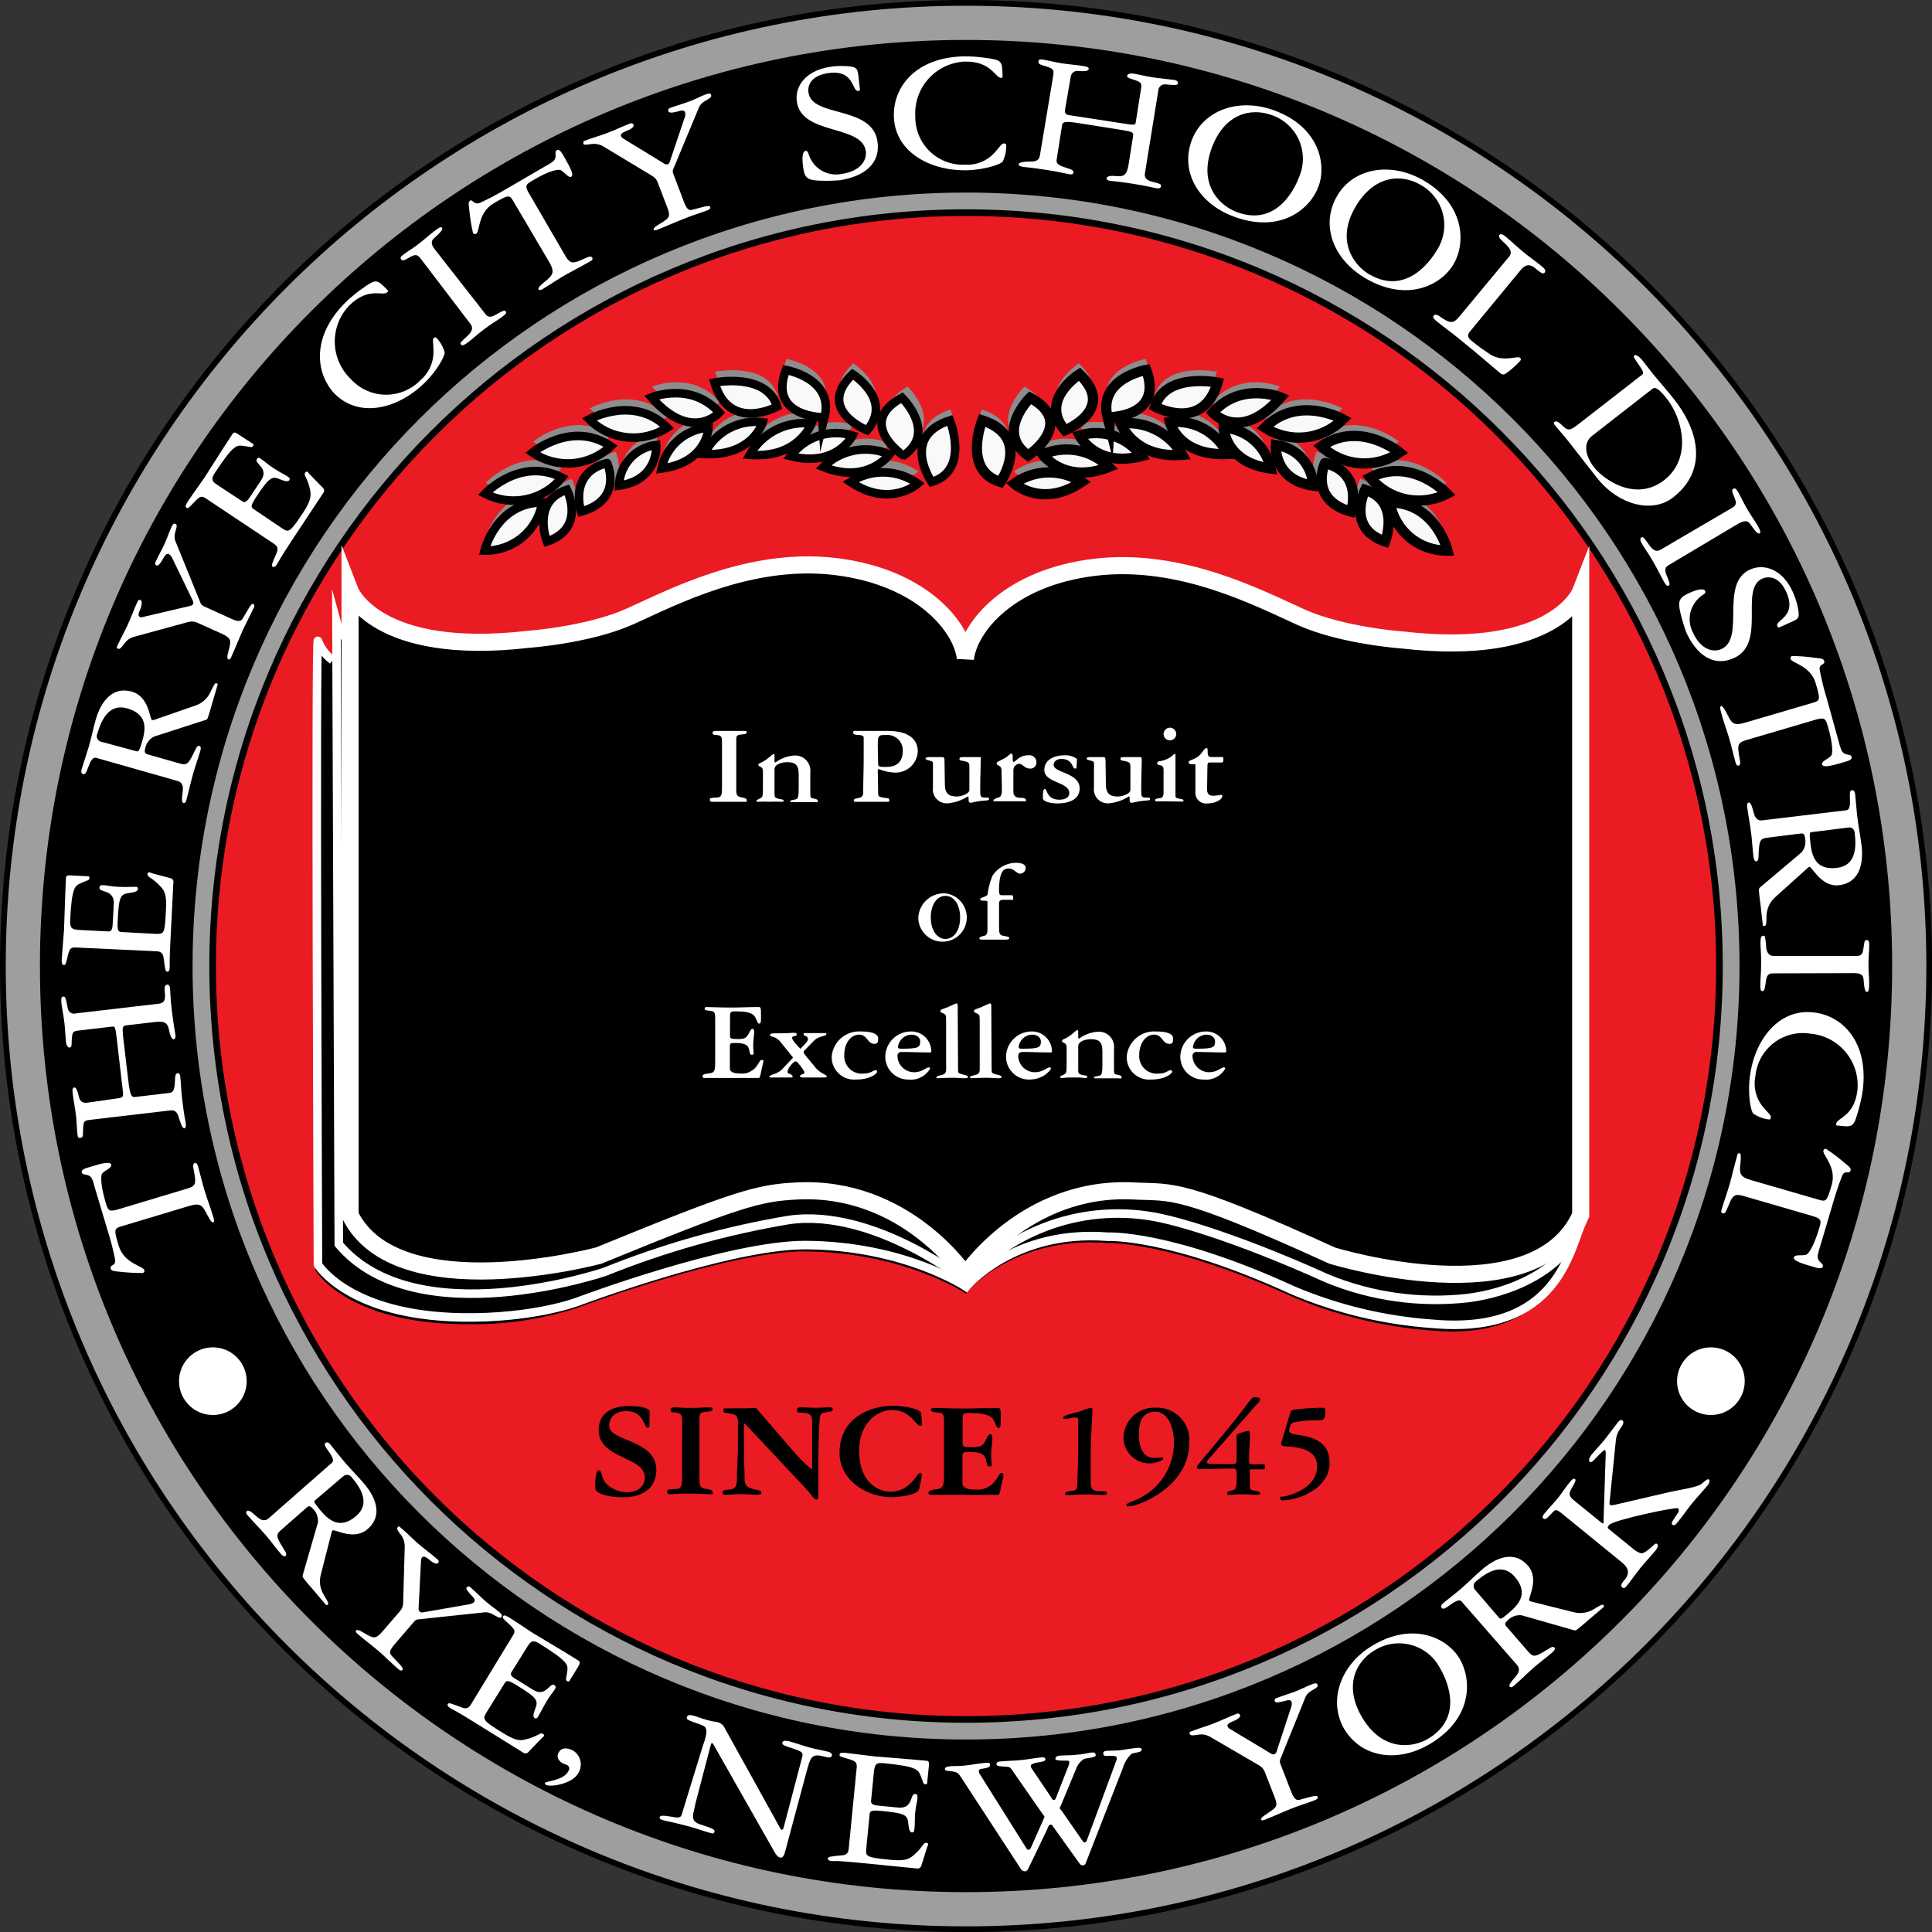
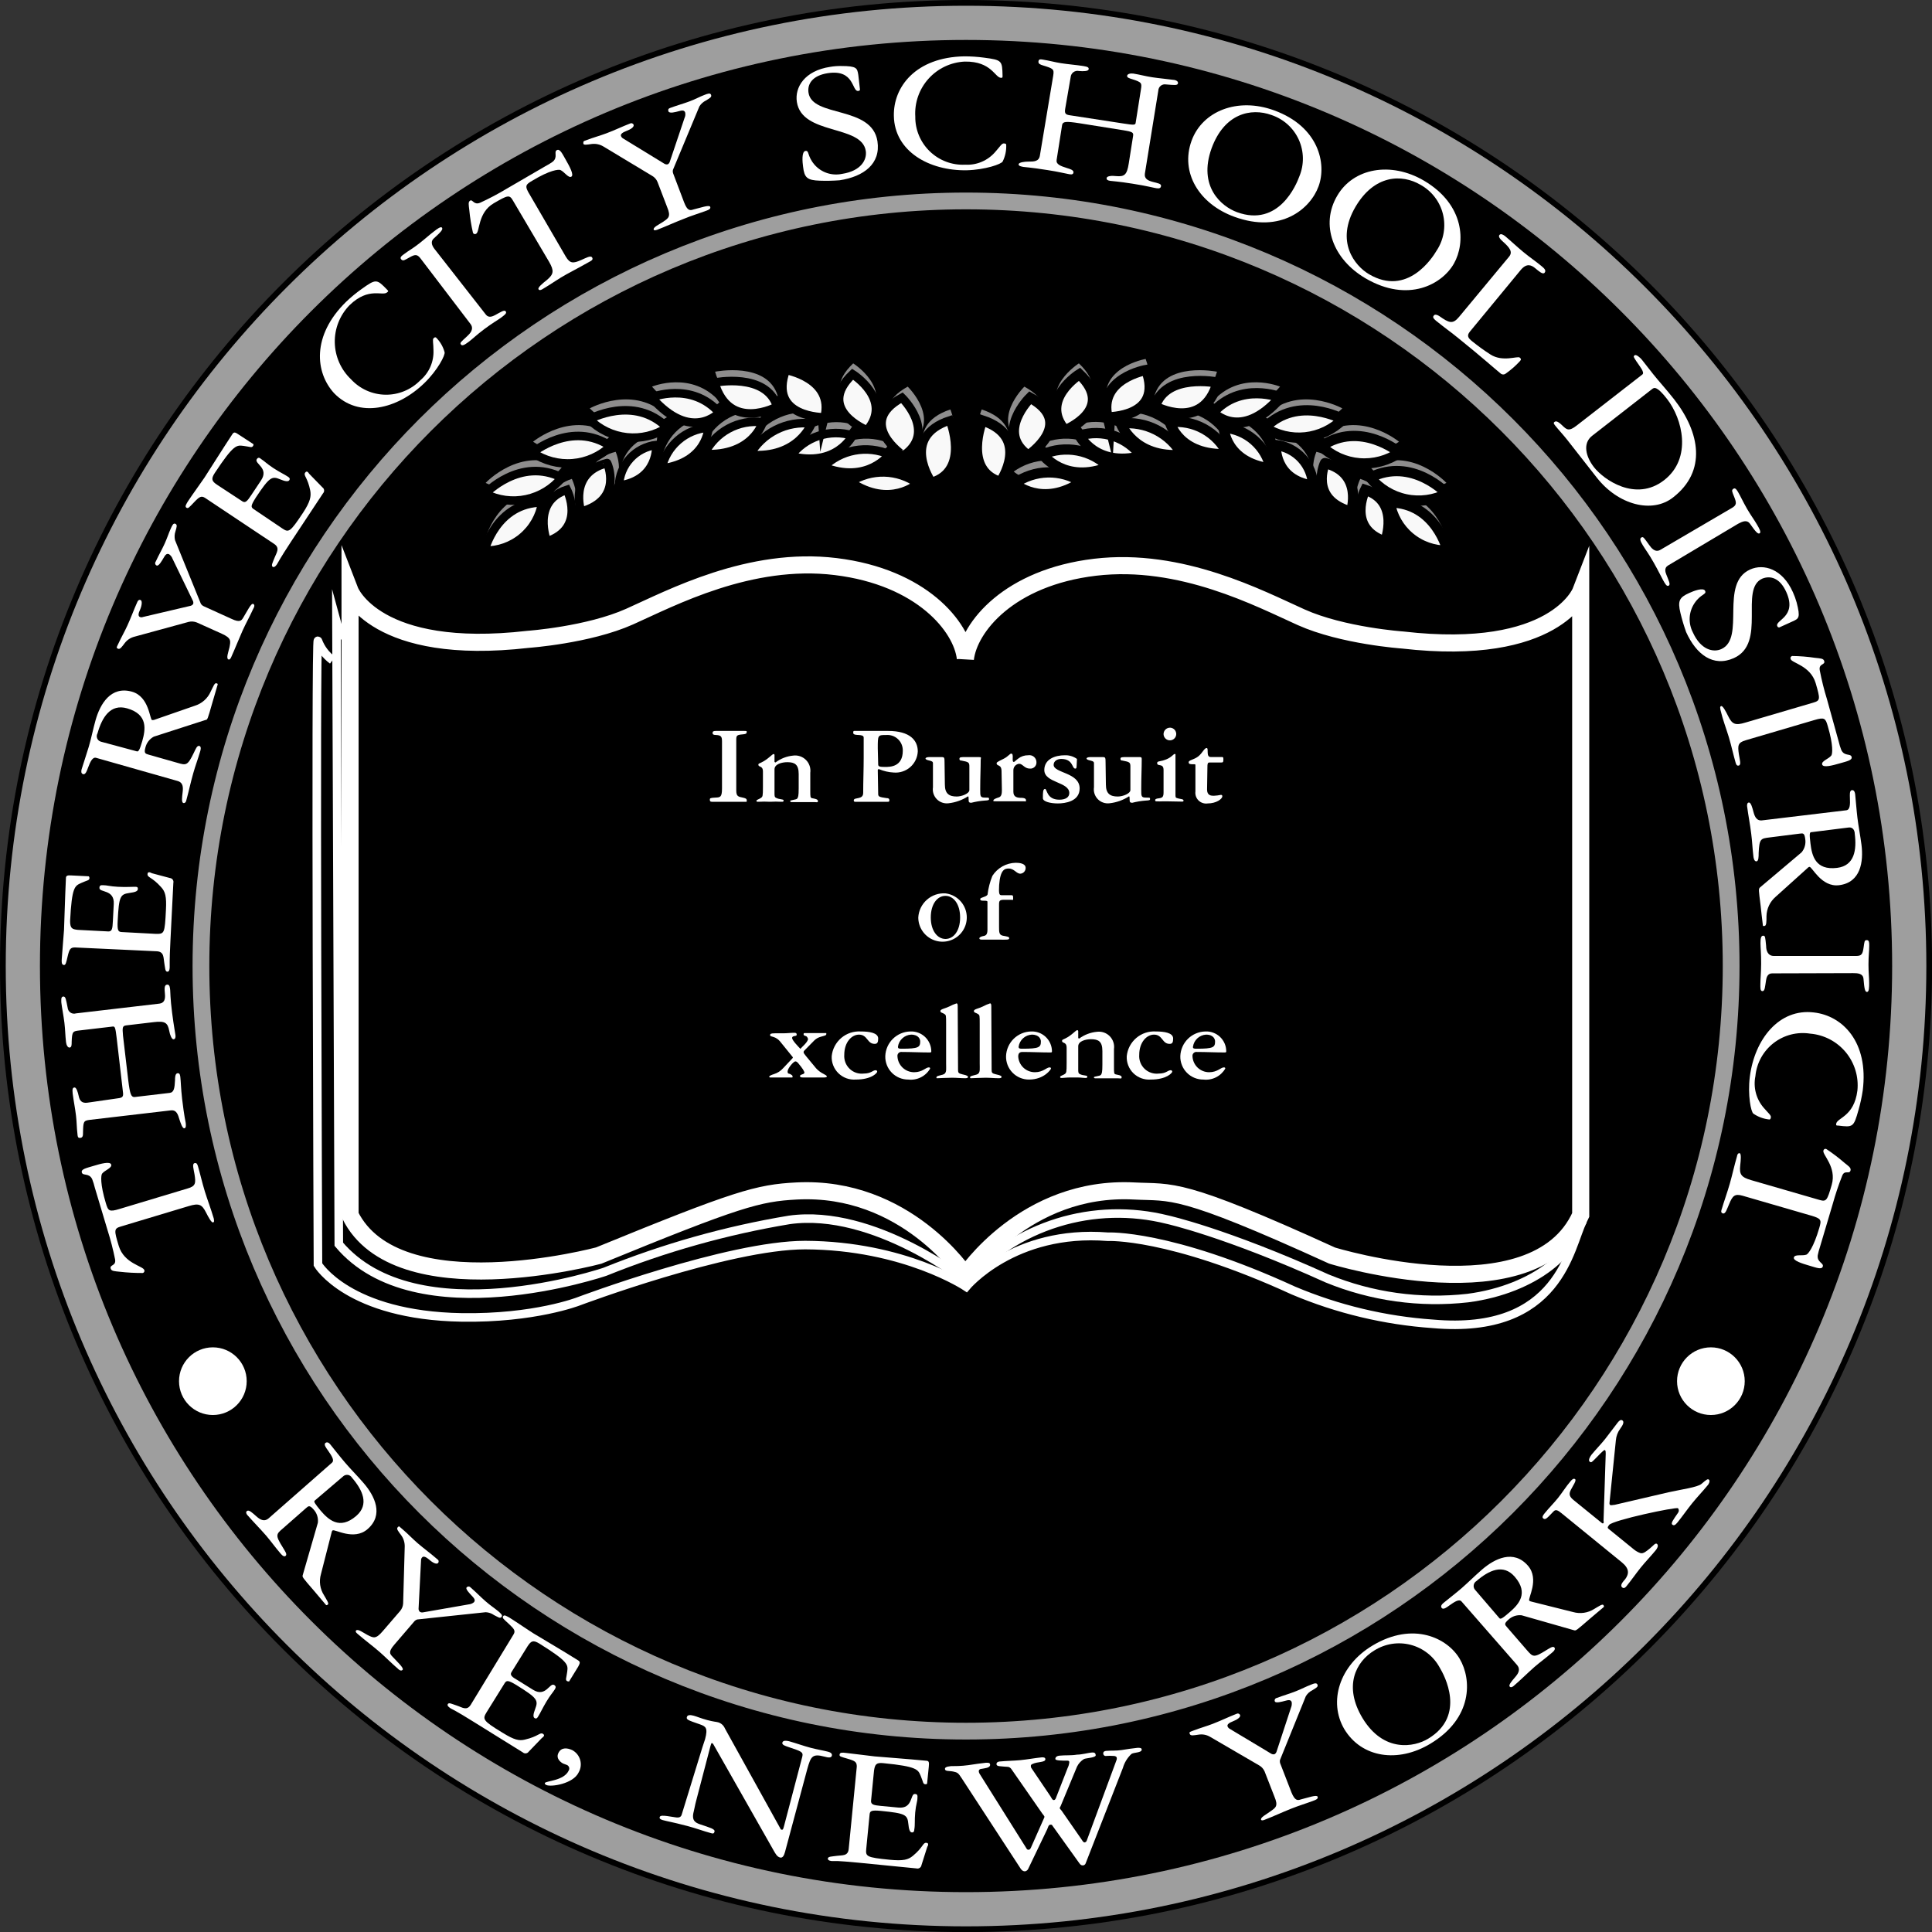
<svg xmlns="http://www.w3.org/2000/svg" width="113" height="113" viewBox="0 0 113 113" fill="none">
  <rect x="0" y="0" width="113" height="113" fill="#333333" stroke="none" />
  <g clip-path="url(#clip0_5994_24059)">
    <path d="M56.502 113.005C87.708 113.005 113.005 87.708 113.005 56.502C113.005 25.297 87.708 0 56.502 0C25.297 0 0 25.297 0 56.502C0 87.708 25.297 113.005 56.502 113.005Z" fill="black" />
    <path d="M56.502 111.669C86.97 111.669 111.669 86.97 111.669 56.502C111.669 26.035 86.97 1.336 56.502 1.336C26.035 1.336 1.336 26.035 1.336 56.502C1.336 86.97 26.035 111.669 56.502 111.669Z" stroke="#9E9E9E" stroke-width="2" stroke-miterlimit="10" />
    <path d="M19.411 85.556C19.577 85.414 19.411 85.166 19.172 84.82C19.099 84.717 18.919 84.493 19.031 84.4C19.143 84.308 19.255 84.4 19.323 84.488C19.392 84.576 19.957 85.287 20.191 85.556C20.537 85.96 20.927 86.345 21.273 86.75C21.917 87.496 22.462 88.607 21.492 89.441C20.693 90.133 19.567 89.412 19.45 89.514C19.411 89.548 19.401 89.602 19.377 89.699L18.772 92.068C18.712 92.275 18.696 92.493 18.727 92.707C18.759 92.921 18.835 93.125 18.953 93.306C19.114 93.589 19.26 93.794 19.172 93.852C19.084 93.911 19.079 93.886 19.026 93.823C18.699 93.443 18.577 93.287 18.329 92.999C17.7 92.273 17.671 92.234 17.705 92.132L18.592 89.061C18.608 88.922 18.594 88.781 18.551 88.648C18.509 88.516 18.438 88.393 18.343 88.29C18.109 88.022 18.046 88.076 17.9 88.207L16.545 89.397C16.15 89.733 16.087 89.787 16.545 90.513C16.652 90.703 16.818 90.903 16.706 91.001C16.593 91.098 16.433 90.888 16.403 90.854C16.116 90.523 15.852 90.152 15.57 89.821C15.209 89.407 14.834 89.031 14.458 88.602C14.419 88.553 14.346 88.436 14.458 88.368C14.57 88.3 14.77 88.49 14.985 88.68C15.199 88.87 15.443 89.036 15.716 88.802L19.411 85.556ZM18.407 87.769C18.339 87.827 18.407 87.93 18.748 88.349C19.197 88.87 19.855 89.509 20.834 88.666C21.61 87.998 21.21 87.15 20.581 86.423C20.557 86.383 20.525 86.348 20.486 86.321C20.448 86.294 20.404 86.276 20.358 86.267C20.312 86.259 20.265 86.26 20.219 86.271C20.173 86.281 20.131 86.302 20.093 86.331L18.407 87.769Z" fill="white" />
    <path d="M23.672 90.45C23.675 90.216 23.604 89.986 23.467 89.796C23.301 89.572 23.174 89.426 23.257 89.333C23.34 89.241 23.35 89.275 23.413 89.333L23.55 89.45C23.847 89.704 24.125 89.996 24.422 90.255C24.797 90.576 25.212 90.879 25.587 91.205C25.605 91.215 25.62 91.229 25.631 91.246C25.643 91.262 25.651 91.281 25.654 91.301C25.658 91.321 25.657 91.341 25.653 91.361C25.648 91.381 25.639 91.399 25.626 91.415C25.538 91.517 25.319 91.415 25.085 91.205C24.949 91.093 24.778 90.986 24.69 91.088C24.649 91.132 24.627 91.189 24.627 91.249L24.481 94.11C24.486 94.171 24.512 94.227 24.554 94.271C24.585 94.29 24.619 94.302 24.656 94.308C24.692 94.312 24.728 94.31 24.763 94.301L27.415 93.838C27.526 93.828 27.631 93.786 27.717 93.716C27.834 93.584 27.717 93.467 27.596 93.335C27.474 93.204 27.206 92.931 27.293 92.848C27.307 92.831 27.325 92.817 27.344 92.807C27.364 92.797 27.386 92.793 27.408 92.793C27.43 92.793 27.452 92.797 27.471 92.807C27.491 92.817 27.509 92.831 27.523 92.848C27.82 93.101 28.098 93.394 28.395 93.652C28.692 93.911 28.883 94.028 29.141 94.237C29.302 94.379 29.419 94.476 29.331 94.578C29.243 94.681 29.131 94.578 28.897 94.466C28.754 94.364 28.585 94.305 28.41 94.296L24.407 94.72C24.328 94.744 24.257 94.794 24.208 94.861L23.057 96.202C22.701 96.616 22.804 96.733 22.95 96.889C23.233 97.196 23.637 97.562 23.55 97.664C23.462 97.766 23.33 97.664 23.267 97.596C22.906 97.289 22.565 96.938 22.204 96.621C21.843 96.304 21.322 95.919 20.903 95.553C20.791 95.461 20.791 95.407 20.825 95.368C20.927 95.251 21.239 95.49 21.483 95.622C21.834 95.797 21.97 95.89 22.375 95.417L23.408 94.218C23.51 94.095 23.57 93.943 23.579 93.784L23.672 90.45Z" fill="white" />
    <path d="M30.023 95.617C30.165 95.393 30.091 95.286 29.765 94.983C29.438 94.681 29.365 94.637 29.428 94.53C29.492 94.423 29.638 94.53 29.789 94.608C30.16 94.837 30.964 95.388 31.218 95.544C31.471 95.7 32.963 96.577 33.816 97.114C33.967 97.206 33.908 97.304 33.816 97.484L33.294 98.332C33.294 98.366 33.221 98.332 33.177 98.332C33.045 98.249 33.128 98.167 33.177 97.767C33.226 97.367 33.255 97.197 31.544 96.129C31.178 95.905 31.057 95.983 30.862 96.28L29.916 97.801C29.809 97.977 29.95 98.089 30.301 98.288L31.178 98.834C31.924 99.297 32.153 98.396 32.412 98.552C32.543 98.635 32.504 98.717 32.446 98.815C32.319 99.02 32.202 99.117 31.958 99.527C31.715 99.936 31.622 100.16 31.471 100.404C31.422 100.487 31.369 100.55 31.266 100.487C31.164 100.424 31.193 100.243 31.3 99.96C31.495 99.444 31.442 99.327 30.203 98.556C29.716 98.264 29.628 98.274 29.516 98.449L28.458 100.151C28.215 100.55 28.224 100.638 29.394 101.345C30.077 101.769 30.369 101.832 30.706 101.745C31.49 101.564 31.583 101.301 31.754 101.408C31.846 101.467 31.827 101.515 31.797 101.559C31.768 101.603 31.72 101.623 31.671 101.676L30.925 102.451C30.906 102.479 30.882 102.501 30.854 102.519C30.826 102.536 30.794 102.547 30.762 102.551C30.729 102.555 30.696 102.552 30.664 102.543C30.633 102.533 30.604 102.517 30.579 102.495L27.708 100.711C27.157 100.365 26.835 100.18 26.66 100.082L26.367 99.926C26.289 99.873 26.128 99.775 26.192 99.668C26.255 99.561 26.445 99.668 26.733 99.761C27.02 99.853 27.303 100.082 27.532 99.712L30.023 95.617Z" fill="white" />
    <path d="M46.924 102.749C47.002 102.456 46.826 102.422 46.095 102.174C45.949 102.12 45.72 102.061 45.759 101.92C45.798 101.779 46.007 101.808 46.149 101.842C46.568 101.959 46.992 102.115 47.416 102.227C47.748 102.315 48.196 102.393 48.435 102.456C48.562 102.49 48.688 102.559 48.654 102.69C48.62 102.822 48.454 102.807 48.225 102.744C47.504 102.549 47.421 102.744 47.216 103.47L45.915 108.316C45.861 108.506 45.788 108.691 45.617 108.642C45.447 108.593 45.359 108.423 45.257 108.247L41.718 102.013C41.7 101.983 41.672 101.961 41.639 101.949C41.605 101.949 41.591 101.988 41.552 102.13L40.713 105.342C40.645 105.591 40.63 105.737 40.577 105.947C40.431 106.488 40.679 106.61 40.947 106.702C41.498 106.892 41.834 106.97 41.791 107.131C41.747 107.292 41.654 107.233 41.537 107.204C41.172 107.107 40.713 106.936 40.221 106.804C39.246 106.551 39.1 106.546 38.759 106.454C38.681 106.429 38.554 106.385 38.583 106.288C38.612 106.19 38.681 106.151 39.475 106.288C39.719 106.332 39.836 106.288 39.88 106.107L41.079 102.208C41.152 101.979 41.22 101.774 41.24 101.72C41.42 101.047 41.269 100.974 40.933 100.853C40.27 100.623 40.133 100.584 40.172 100.433C40.211 100.282 40.392 100.302 40.577 100.35C40.762 100.399 40.986 100.502 41.367 100.604C41.747 100.706 41.854 100.697 42.005 100.736C42.094 100.763 42.175 100.809 42.243 100.871C42.312 100.934 42.365 101.011 42.4 101.096L45.642 106.946C45.642 106.946 45.642 107.004 45.724 107.019C45.807 107.034 45.822 106.926 45.866 106.77L46.924 102.749Z" fill="white" />
    <path d="M50.112 103.329C50.112 103.061 50.024 102.997 49.595 102.871C49.166 102.744 49.083 102.739 49.108 102.612C49.132 102.485 49.283 102.505 49.459 102.524C49.897 102.568 50.858 102.7 51.155 102.729C51.452 102.758 53.178 102.885 54.177 102.983C54.353 102.983 54.343 103.114 54.324 103.329L54.226 104.304C54.226 104.348 54.172 104.362 54.129 104.357C53.972 104.357 54.007 104.231 53.851 103.87C53.695 103.509 53.67 103.319 51.662 103.124C51.238 103.08 51.174 103.212 51.121 103.558L50.945 105.342C50.945 105.547 51.101 105.586 51.516 105.625L52.539 105.722C53.412 105.81 53.227 104.898 53.514 104.928C53.665 104.928 53.67 105.035 53.66 105.147C53.66 105.386 53.573 105.527 53.529 106.01C53.485 106.492 53.529 106.722 53.475 107.009C53.475 107.102 53.446 107.185 53.329 107.175C53.212 107.165 53.158 106.99 53.129 106.687C53.075 106.142 52.973 106.059 51.525 105.917C50.97 105.864 50.882 105.917 50.862 106.122L50.667 108.121C50.619 108.584 50.667 108.637 52.032 108.774C52.832 108.852 53.114 108.774 53.388 108.55C54.007 108.038 53.972 107.765 54.177 107.784C54.28 107.784 54.289 107.848 54.285 107.901C54.28 107.955 54.241 107.989 54.221 108.062L53.895 109.091C53.889 109.123 53.878 109.154 53.86 109.182C53.842 109.21 53.818 109.233 53.791 109.251C53.763 109.269 53.732 109.281 53.7 109.286C53.667 109.291 53.634 109.289 53.602 109.281L50.239 108.949C49.59 108.886 49.224 108.862 49.025 108.852H48.688C48.596 108.852 48.406 108.823 48.42 108.701C48.435 108.579 48.644 108.589 48.947 108.545C49.249 108.501 49.6 108.574 49.639 108.145L50.112 103.329Z" fill="white" />
    <path d="M60.139 109.305C60.122 109.343 60.097 109.376 60.064 109.401C60.032 109.427 59.994 109.444 59.954 109.451C59.895 109.451 59.783 109.451 59.656 109.232L56.244 104.001C56.044 103.694 56.005 103.67 55.757 103.616C55.508 103.563 55.269 103.616 55.269 103.46C55.269 103.397 55.313 103.329 55.61 103.299C55.82 103.299 56.225 103.299 56.639 103.241C57.053 103.182 57.331 103.134 57.672 103.1C57.838 103.1 57.901 103.1 57.911 103.221C57.911 103.407 57.599 103.421 57.365 103.465C57.348 103.466 57.331 103.471 57.315 103.479C57.299 103.487 57.285 103.499 57.275 103.513C57.264 103.526 57.255 103.542 57.251 103.559C57.246 103.576 57.245 103.594 57.248 103.611C57.253 103.66 57.27 103.707 57.297 103.748L60.012 108.072C60.056 108.15 60.085 108.199 60.168 108.189C60.251 108.179 60.271 108.116 60.3 108.062L61.041 106.39C61.06 106.353 61.077 106.313 61.09 106.273C61.09 106.21 60.992 106.122 60.963 106.073L59.164 103.485C59.042 103.299 58.901 103.348 58.769 103.329C58.54 103.299 58.282 103.329 58.282 103.182C58.282 103.036 58.457 103.026 58.491 103.026C58.881 102.988 59.276 102.987 59.676 102.949C60.076 102.91 60.519 102.827 60.943 102.783C61.026 102.783 61.133 102.783 61.143 102.89C61.143 103.095 60.695 103.026 60.388 103.173C60.285 103.212 60.29 103.265 60.295 103.314C60.293 103.333 60.296 103.351 60.301 103.369C60.307 103.386 60.317 103.403 60.329 103.416L61.441 105.064C61.494 105.142 61.548 105.293 61.64 105.283C61.733 105.274 61.757 105.171 61.777 105.118L62.445 103.407C62.499 103.3 62.532 103.184 62.542 103.065C62.542 102.973 62.45 102.973 62.381 102.978C62.118 102.978 61.738 102.978 61.728 102.885C61.718 102.793 61.791 102.7 61.982 102.685C62.313 102.651 62.645 102.685 62.991 102.627C63.259 102.627 63.668 102.52 63.824 102.505C63.98 102.49 64.073 102.505 64.087 102.656C64.102 102.807 63.556 102.822 63.405 102.88C63.229 102.986 63.087 103.14 62.995 103.324L62.06 105.576C62.026 105.673 61.982 105.717 61.982 105.751C61.982 105.786 62.025 105.82 62.094 105.907L63.2 107.501C63.298 107.638 63.356 107.77 63.439 107.76C63.467 107.756 63.493 107.744 63.515 107.726C63.536 107.708 63.552 107.684 63.561 107.657L65.287 102.988C65.31 102.944 65.322 102.895 65.321 102.846C65.321 102.744 65.248 102.719 65.174 102.705C64.999 102.69 64.823 102.69 64.648 102.705C64.614 102.699 64.582 102.681 64.56 102.654C64.538 102.627 64.526 102.593 64.526 102.559C64.526 102.446 64.609 102.417 64.692 102.407C64.931 102.383 65.296 102.407 65.594 102.359C65.891 102.31 66.276 102.251 66.534 102.227C66.676 102.227 66.769 102.227 66.778 102.329C66.778 102.534 66.291 102.481 66.164 102.598C65.933 102.818 65.765 103.095 65.677 103.402L63.493 108.998C63.479 109.029 63.458 109.055 63.43 109.074C63.402 109.093 63.37 109.104 63.337 109.105C63.23 109.105 63.191 109.056 63.137 108.988L61.538 106.756C61.538 106.726 61.484 106.722 61.45 106.722C61.319 106.722 61.309 106.863 61.25 106.99L60.139 109.305Z" fill="white" />
    <path d="M70.775 101.584C70.573 101.464 70.335 101.419 70.103 101.457C69.825 101.496 69.64 101.54 69.591 101.423C69.542 101.306 69.591 101.311 69.65 101.276L69.815 101.213C70.181 101.072 70.571 100.964 70.936 100.823C71.4 100.643 71.863 100.419 72.326 100.238C72.343 100.228 72.363 100.222 72.383 100.22C72.403 100.218 72.424 100.221 72.443 100.227C72.462 100.234 72.48 100.244 72.495 100.258C72.51 100.271 72.522 100.288 72.53 100.306C72.579 100.428 72.379 100.575 72.092 100.687C71.926 100.75 71.75 100.852 71.799 100.974C71.821 101.032 71.863 101.08 71.916 101.111L74.353 102.573C74.411 102.607 74.479 102.617 74.544 102.602C74.607 102.565 74.652 102.503 74.67 102.432L75.509 99.877C75.552 99.774 75.566 99.661 75.548 99.551C75.484 99.385 75.324 99.439 75.153 99.483C74.982 99.526 74.612 99.634 74.563 99.512C74.555 99.491 74.551 99.469 74.552 99.447C74.554 99.425 74.56 99.404 74.571 99.385C74.582 99.366 74.597 99.349 74.615 99.336C74.633 99.324 74.653 99.315 74.675 99.312C75.041 99.171 75.431 99.063 75.796 98.917C76.162 98.771 76.367 98.654 76.669 98.537C76.864 98.459 77.01 98.405 77.059 98.537C77.108 98.668 76.976 98.722 76.752 98.864C76.596 98.94 76.466 99.061 76.376 99.21L74.865 102.939C74.848 103.021 74.859 103.107 74.895 103.182L75.533 104.83C75.733 105.318 75.884 105.318 76.089 105.244C76.493 105.147 77.01 104.957 77.064 105.084C77.118 105.21 76.947 105.274 76.869 105.303C76.425 105.474 75.957 105.61 75.514 105.79C74.997 105.995 74.48 106.239 73.959 106.439C73.827 106.492 73.778 106.468 73.759 106.439C73.705 106.293 74.061 106.132 74.295 105.951C74.612 105.727 74.782 105.649 74.534 105.069L73.964 103.607C73.898 103.458 73.787 103.335 73.647 103.256L70.775 101.584Z" fill="white" />
    <path d="M80.276 96.246C82.665 94.813 84.663 95.812 85.375 97.021C86.087 98.23 86.15 100.492 83.659 101.988C81.773 103.124 79.643 102.822 78.624 101.13C77.688 99.531 78.336 97.411 80.276 96.246ZM83.537 101.691C85.77 100.345 84.473 97.976 84.205 97.533C84.029 97.207 83.787 96.921 83.496 96.693C83.205 96.464 82.869 96.298 82.511 96.204C82.153 96.111 81.779 96.091 81.413 96.148C81.047 96.205 80.697 96.336 80.383 96.533C79.287 97.196 78.57 98.629 79.696 100.496C80.925 102.519 82.719 102.193 83.537 101.691Z" fill="white" />
    <path d="M85.487 93.672C85.346 93.506 85.097 93.672 84.756 93.911C84.649 93.989 84.43 94.164 84.332 94.057C84.234 93.95 84.332 93.833 84.42 93.76C84.507 93.686 85.219 93.126 85.487 92.892C85.887 92.541 86.272 92.156 86.677 91.805C87.422 91.161 88.529 90.611 89.368 91.576C90.06 92.375 89.343 93.501 89.445 93.618C89.48 93.657 89.533 93.667 89.631 93.691L92.005 94.286C92.212 94.345 92.43 94.36 92.643 94.329C92.857 94.298 93.061 94.222 93.243 94.106C93.526 93.94 93.73 93.794 93.784 93.881C93.838 93.969 93.818 93.974 93.76 94.028C93.379 94.354 93.223 94.476 92.936 94.725C92.21 95.353 92.175 95.388 92.068 95.353L88.997 94.476C88.858 94.461 88.717 94.475 88.584 94.519C88.451 94.563 88.329 94.635 88.227 94.73C87.959 94.964 88.012 95.027 88.144 95.173L89.314 96.523C89.655 96.913 89.709 96.977 90.43 96.523C90.62 96.416 90.825 96.251 90.918 96.363C91.01 96.475 90.81 96.636 90.772 96.665C90.44 96.952 90.074 97.216 89.743 97.503C89.333 97.864 88.958 98.244 88.524 98.615C88.48 98.654 88.359 98.732 88.295 98.639C88.232 98.546 88.417 98.327 88.607 98.108C88.797 97.888 88.958 97.65 88.724 97.376L85.487 93.672ZM87.7 94.647C87.764 94.715 87.866 94.671 88.285 94.305C88.807 93.857 89.441 93.194 88.593 92.219C87.92 91.444 87.076 91.849 86.35 92.478C86.31 92.502 86.276 92.534 86.25 92.573C86.223 92.611 86.205 92.655 86.197 92.701C86.188 92.747 86.189 92.794 86.199 92.839C86.21 92.885 86.23 92.928 86.257 92.965L87.7 94.647Z" fill="white" />
    <path d="M91.337 88.51C91.122 88.334 90.986 88.256 90.849 88.417C90.479 88.802 90.396 88.904 90.269 88.817C90.143 88.729 90.308 88.558 90.352 88.5C90.596 88.198 90.879 87.92 91.122 87.618C91.366 87.315 91.61 86.921 91.854 86.643C91.922 86.56 92.034 86.438 92.127 86.516C92.219 86.594 92.01 86.877 91.873 87.145C91.737 87.413 91.815 87.559 92.058 87.754L93.686 89.075C93.735 89.114 93.764 89.109 93.789 89.075C93.813 89.041 93.789 88.997 93.789 88.934L93.916 85.034C93.916 84.936 93.916 84.863 93.882 84.824C93.847 84.785 93.779 84.824 93.394 85.229C93.106 85.517 93.077 85.57 92.98 85.492C92.882 85.414 92.98 85.224 93.082 85.088C93.345 84.766 93.623 84.488 93.877 84.171C94.13 83.854 94.364 83.523 94.623 83.196C94.705 83.094 94.803 83.006 94.9 83.084C94.998 83.162 94.944 83.323 94.759 83.572C94.616 83.767 94.53 83.998 94.51 84.239L94.135 87.92C94.132 87.955 94.142 87.99 94.164 88.017C94.218 88.061 94.34 88.017 94.432 88.017L97.591 87.281C98.356 87.111 99.278 86.989 99.512 86.794C99.819 86.535 99.877 86.482 99.955 86.545C100.033 86.609 99.955 86.803 99.868 86.886C99.575 87.242 99.258 87.569 98.971 87.925C98.683 88.281 98.41 88.68 98.113 89.046C97.991 89.192 97.908 89.251 97.811 89.173C97.713 89.095 97.85 88.909 98.147 88.48C98.176 88.443 98.192 88.396 98.192 88.349C98.192 88.301 98.176 88.255 98.147 88.217C98.035 88.124 94.335 88.909 94.115 89.192C93.989 89.348 94.033 89.382 94.115 89.446L95.578 90.635C95.685 90.72 95.805 90.788 95.934 90.835C96.109 90.898 96.304 90.723 96.504 90.562C96.704 90.401 96.826 90.211 96.923 90.308C97.021 90.406 96.923 90.576 96.836 90.679C96.572 91.001 96.241 91.342 95.958 91.693C95.675 92.044 95.417 92.424 95.129 92.775C95.003 92.931 94.925 92.882 94.876 92.843C94.73 92.712 94.934 92.507 95.061 92.356C95.285 92.049 95.305 91.746 94.861 91.381L91.337 88.51Z" fill="white" />
    <path d="M5.543 69.455C5.504 69.289 5.453 69.126 5.391 68.967C5.211 68.592 4.85 68.787 4.787 68.582C4.724 68.377 5.055 68.319 5.469 68.192C5.884 68.065 6.444 67.909 6.503 68.114C6.561 68.319 6.127 68.441 5.971 68.645C5.903 68.738 5.85 69.24 6.191 70.371C6.327 70.824 6.381 70.897 6.985 70.712L10.968 69.513C11.456 69.377 11.456 69.191 11.377 68.684C11.324 68.368 11.226 68.075 11.377 68.031C11.529 67.987 11.558 68.158 11.582 68.226C11.685 68.567 11.831 69.201 11.982 69.689C12.133 70.176 12.323 70.663 12.504 71.273C12.504 71.331 12.562 71.468 12.465 71.497C12.367 71.526 12.187 71.185 12.05 70.917C11.806 70.43 11.626 70.366 11.041 70.542L7.068 71.736C6.664 71.858 6.664 71.945 6.946 72.872C7.258 73.905 8.365 74.042 8.438 74.281C8.446 74.298 8.45 74.316 8.449 74.335C8.449 74.354 8.444 74.372 8.436 74.389C8.427 74.406 8.415 74.421 8.401 74.432C8.386 74.444 8.369 74.452 8.35 74.456C7.901 74.458 7.452 74.434 7.005 74.383C6.703 74.349 6.517 74.354 6.474 74.198C6.4 73.959 6.8 74.061 6.732 73.661C6.617 73.087 6.47 72.519 6.293 71.96L5.543 69.455Z" fill="white" />
    <path d="M6.893 64.238C7.151 64.209 7.224 64.151 7.195 63.907L6.825 60.719C6.751 60.095 6.722 60.027 6.595 60.041L4.646 60.27C4.265 60.314 4.212 60.319 4.192 60.943C4.192 61.109 4.192 61.255 4.075 61.27C3.958 61.284 3.88 61.114 3.861 60.948C3.817 60.573 3.817 60.236 3.768 59.827C3.719 59.417 3.622 58.935 3.588 58.642C3.588 58.525 3.549 58.301 3.695 58.286C3.841 58.272 3.856 58.442 3.958 58.944C3.963 59.001 3.98 59.055 4.009 59.104C4.037 59.152 4.077 59.194 4.123 59.225C4.17 59.257 4.223 59.277 4.279 59.285C4.335 59.293 4.392 59.288 4.446 59.271L9.32 58.701C9.603 58.667 9.676 58.457 9.647 58.14C9.618 57.823 9.603 57.609 9.769 57.589C9.935 57.57 9.939 57.784 9.954 57.911C9.969 58.038 9.954 58.364 10.066 59.232C10.178 60.1 10.247 60.407 10.261 60.534C10.276 60.66 10.261 60.773 10.154 60.787C10.047 60.802 9.939 60.534 9.9 60.3C9.808 59.812 9.652 59.705 8.994 59.783L7.385 59.973C7.161 60.002 7.151 60.085 7.195 60.578L7.502 63.19C7.604 64.039 7.683 64.165 7.863 64.165L9.925 63.922C10.183 63.892 10.213 63.624 10.237 63.181C10.237 63.049 10.237 62.791 10.383 62.771C10.529 62.752 10.539 62.922 10.549 63.015C10.578 63.249 10.578 63.619 10.651 64.268C10.778 65.335 10.846 65.564 10.861 65.672C10.875 65.779 10.895 65.979 10.783 65.993C10.671 66.008 10.573 65.706 10.505 65.506C10.407 65.184 10.334 64.906 9.983 64.945L5.274 65.496C4.875 65.545 4.87 65.594 4.855 66.252C4.855 66.393 4.855 66.539 4.694 66.554C4.533 66.569 4.543 66.442 4.529 66.31C4.485 65.959 4.49 65.613 4.446 65.262C4.397 64.828 4.304 64.394 4.251 63.961C4.221 63.693 4.251 63.614 4.358 63.605C4.465 63.595 4.553 63.868 4.607 64.121C4.66 64.375 4.787 64.531 5.094 64.497L6.893 64.238Z" fill="white" />
    <path d="M4.382 55.415C4.114 55.415 4.056 55.518 3.953 55.952C3.87 56.312 3.841 56.468 3.719 56.439C3.598 56.41 3.602 56.268 3.612 56.093C3.637 55.654 3.729 54.689 3.744 54.392C3.758 54.094 3.807 52.369 3.856 51.364C3.856 51.189 3.978 51.194 4.197 51.204L5.172 51.252C5.211 51.252 5.231 51.306 5.231 51.355C5.231 51.506 5.109 51.477 4.743 51.647C4.377 51.818 4.202 51.857 4.1 53.865C4.1 54.294 4.212 54.353 4.558 54.387L6.347 54.479C6.552 54.479 6.581 54.314 6.6 53.899L6.654 52.871C6.698 51.998 5.801 52.222 5.816 51.93C5.816 51.774 5.913 51.769 6.03 51.774C6.264 51.774 6.41 51.842 6.893 51.867C7.375 51.891 7.604 51.867 7.897 51.867C7.99 51.867 8.072 51.867 8.063 52.003C8.053 52.139 7.887 52.183 7.575 52.227C7.034 52.305 6.956 52.408 6.883 53.865C6.854 54.421 6.912 54.504 7.117 54.514L9.121 54.621C9.608 54.621 9.637 54.621 9.705 53.227C9.749 52.422 9.662 52.144 9.423 51.886C8.887 51.286 8.618 51.335 8.628 51.13C8.628 51.028 8.682 51.018 8.735 51.018C8.789 51.018 8.828 51.057 8.896 51.077L9.939 51.355C9.972 51.358 10.004 51.368 10.032 51.385C10.06 51.401 10.085 51.424 10.104 51.45C10.123 51.477 10.136 51.508 10.142 51.54C10.148 51.572 10.147 51.605 10.139 51.637L9.969 55.006C9.935 55.654 9.925 56.025 9.925 56.224C9.925 56.424 9.925 56.498 9.925 56.556C9.925 56.614 9.925 56.839 9.788 56.834C9.652 56.829 9.662 56.614 9.608 56.317C9.554 56.02 9.608 55.664 9.174 55.639L4.382 55.415Z" fill="white" />
    <path d="M5.625 44.325C5.416 44.267 5.289 44.525 5.138 44.93C5.094 45.052 5.006 45.32 4.865 45.281C4.724 45.242 4.748 45.086 4.777 44.983C4.806 44.881 5.094 44.008 5.192 43.677C5.338 43.19 5.445 42.629 5.591 42.117C5.859 41.172 6.483 40.109 7.717 40.455C8.731 40.742 8.75 42.078 8.896 42.117C8.95 42.117 8.999 42.117 9.091 42.078L11.392 41.279C11.598 41.216 11.787 41.109 11.948 40.966C12.109 40.823 12.237 40.647 12.323 40.45C12.474 40.157 12.547 39.933 12.655 39.962C12.762 39.992 12.738 40.021 12.713 40.099C12.577 40.587 12.513 40.767 12.411 41.133C12.148 42.054 12.133 42.107 12.031 42.107L8.994 43.087C8.873 43.152 8.767 43.241 8.683 43.35C8.599 43.458 8.539 43.583 8.506 43.716C8.409 44.057 8.506 44.082 8.682 44.135L10.398 44.623C10.885 44.764 10.973 44.788 11.338 44.028C11.436 43.833 11.519 43.589 11.66 43.628C11.802 43.667 11.719 43.916 11.704 43.96C11.582 44.384 11.421 44.803 11.304 45.222C11.153 45.749 11.046 46.27 10.895 46.816C10.895 46.875 10.817 47.006 10.714 46.963C10.612 46.919 10.646 46.636 10.68 46.353C10.714 46.071 10.729 45.773 10.378 45.676L5.625 44.325ZM8.019 43.95C8.107 43.95 8.165 43.877 8.321 43.346C8.506 42.683 8.677 41.786 7.434 41.43C6.459 41.152 5.971 41.951 5.703 42.892C5.678 42.936 5.662 42.986 5.659 43.036C5.655 43.087 5.663 43.138 5.683 43.185C5.702 43.233 5.732 43.275 5.77 43.308C5.809 43.342 5.854 43.366 5.903 43.38L8.019 43.95Z" fill="white" />
    <path d="M7.868 37.238C7.64 37.294 7.439 37.426 7.297 37.613C7.127 37.837 7.02 37.993 6.907 37.944C6.795 37.896 6.829 37.867 6.849 37.798L6.927 37.637C7.088 37.282 7.293 36.935 7.453 36.58C7.663 36.126 7.834 35.644 8.038 35.195C8.068 35.127 8.136 35.054 8.228 35.098C8.321 35.142 8.311 35.395 8.185 35.678C8.107 35.839 8.053 36.034 8.185 36.087C8.212 36.099 8.242 36.105 8.272 36.105C8.302 36.105 8.332 36.099 8.36 36.087L11.143 35.434C11.208 35.418 11.264 35.378 11.3 35.322C11.309 35.288 11.311 35.252 11.306 35.217C11.301 35.181 11.289 35.148 11.27 35.117L10.091 32.68C10.053 32.574 9.983 32.482 9.891 32.417C9.73 32.343 9.652 32.49 9.559 32.646C9.467 32.802 9.281 33.133 9.16 33.075C9.139 33.066 9.121 33.052 9.107 33.035C9.093 33.017 9.083 32.997 9.078 32.976C9.073 32.954 9.073 32.931 9.077 32.91C9.082 32.888 9.092 32.868 9.106 32.85C9.267 32.495 9.472 32.148 9.632 31.793C9.793 31.437 9.857 31.203 9.988 30.915C10.076 30.72 10.139 30.579 10.261 30.637C10.383 30.696 10.334 30.828 10.261 31.081C10.205 31.246 10.197 31.423 10.237 31.593L11.748 35.312C11.793 35.383 11.86 35.437 11.938 35.468L13.547 36.199C14.034 36.428 14.127 36.297 14.234 36.112C14.453 35.756 14.687 35.263 14.809 35.322C14.931 35.38 14.858 35.536 14.809 35.614C14.614 36.043 14.375 36.468 14.18 36.901C13.986 37.335 13.747 37.94 13.518 38.447C13.459 38.573 13.405 38.588 13.357 38.569C13.215 38.505 13.357 38.139 13.42 37.867C13.493 37.481 13.542 37.325 12.976 37.067L11.514 36.409C11.359 36.346 11.188 36.334 11.027 36.375L7.868 37.238Z" fill="white" />
    <path d="M12.002 29.126C11.777 28.98 11.665 29.048 11.358 29.37C11.051 29.692 11.002 29.76 10.9 29.692C10.797 29.623 10.9 29.482 10.983 29.336C11.222 28.97 11.792 28.185 11.958 27.937C12.123 27.688 13.04 26.226 13.595 25.387C13.693 25.236 13.786 25.3 13.966 25.421L14.804 25.967C14.838 25.967 14.829 26.041 14.804 26.079C14.722 26.211 14.639 26.128 14.239 26.079C13.839 26.031 13.669 25.987 12.562 27.664C12.328 28.02 12.396 28.151 12.694 28.351L14.18 29.326C14.356 29.438 14.468 29.302 14.697 28.956L15.268 28.098C15.755 27.366 14.858 27.123 15.019 26.855C15.107 26.728 15.19 26.772 15.282 26.855C15.482 26.981 15.575 27.103 15.979 27.371C16.384 27.639 16.603 27.722 16.842 27.883C16.92 27.932 16.983 27.99 16.92 28.088C16.857 28.185 16.676 28.156 16.394 28.039C15.906 27.834 15.77 27.883 14.965 29.097C14.658 29.584 14.663 29.662 14.838 29.779L16.501 30.901C16.886 31.159 16.954 31.149 17.715 30.004C18.158 29.331 18.202 29.029 18.148 28.702C17.992 27.912 17.734 27.815 17.846 27.649C17.905 27.561 17.953 27.576 17.997 27.605C18.041 27.634 18.056 27.688 18.109 27.737L18.86 28.507C18.887 28.526 18.91 28.551 18.927 28.579C18.943 28.608 18.953 28.639 18.957 28.672C18.96 28.705 18.956 28.738 18.945 28.77C18.934 28.801 18.917 28.829 18.894 28.853L17.032 31.666C16.671 32.212 16.481 32.524 16.379 32.694C16.277 32.865 16.242 32.933 16.213 32.982C16.184 33.031 16.057 33.221 15.95 33.153C15.843 33.084 15.95 32.899 16.062 32.612C16.174 32.324 16.394 32.051 16.033 31.812L12.002 29.126Z" fill="white" />
    <path d="M20.249 17.646C20.529 17.38 20.827 17.134 21.142 16.91C21.999 16.296 22.034 16.315 22.648 16.949C22.711 17.012 22.731 17.037 22.648 17.095C22.384 17.349 21.575 16.754 20.444 17.851C20.163 18.139 19.942 18.481 19.794 18.855C19.646 19.23 19.573 19.63 19.581 20.033C19.589 20.435 19.676 20.832 19.839 21.201C20.001 21.57 20.235 21.902 20.527 22.18C20.784 22.46 21.095 22.685 21.441 22.841C21.787 22.997 22.162 23.08 22.541 23.086C22.921 23.092 23.298 23.02 23.649 22.875C24 22.73 24.318 22.515 24.583 22.243C24.836 22.028 25.037 21.759 25.171 21.455C25.304 21.151 25.367 20.82 25.353 20.488C25.353 20.084 25.285 19.874 25.353 19.791C25.422 19.708 25.485 19.723 25.514 19.752C25.747 19.986 25.915 20.277 26.002 20.595C26.06 20.756 25.597 21.653 24.822 22.404C23.233 23.949 20.971 24.476 19.543 22.999C18.436 21.795 18.217 19.635 20.249 17.646Z" fill="white" />
    <path d="M28.415 18.397C28.58 18.621 28.829 18.495 28.946 18.436C29.287 18.256 29.492 18.1 29.58 18.212C29.667 18.324 29.487 18.441 29.307 18.578C29.126 18.714 28.819 18.88 28.332 19.245C27.844 19.611 27.635 19.83 27.396 20.006C27.157 20.181 27.03 20.25 26.957 20.147C26.884 20.045 26.957 20.006 27.328 19.66C27.488 19.513 27.747 19.25 27.518 18.948L24.593 15.112C24.393 14.848 24.256 14.887 23.954 15.053C23.652 15.219 23.579 15.287 23.467 15.17C23.355 15.053 23.52 14.946 23.633 14.863C23.925 14.639 24.12 14.556 24.544 14.22C24.968 13.883 25.085 13.761 25.368 13.547C25.573 13.386 25.792 13.22 25.855 13.323C25.919 13.425 25.782 13.571 25.368 13.951C25.134 14.171 25.309 14.439 25.475 14.639L28.415 18.397Z" fill="white" />
    <path d="M31.9 9.72C32.047 9.644 32.189 9.558 32.324 9.462C32.651 9.198 32.378 8.891 32.563 8.784C32.748 8.677 32.885 8.984 33.099 9.359C33.314 9.735 33.587 10.237 33.416 10.334C33.245 10.432 33.011 10.047 32.777 9.944C32.67 9.9 32.168 9.944 31.149 10.559C30.74 10.797 30.662 10.866 30.998 11.407L33.089 15.004C33.338 15.423 33.523 15.414 33.991 15.209C34.288 15.082 34.552 14.921 34.635 15.063C34.718 15.204 34.547 15.267 34.483 15.306C34.176 15.482 33.596 15.794 33.143 16.038C32.69 16.281 32.256 16.603 31.724 16.915C31.671 16.944 31.549 17.013 31.495 16.915C31.442 16.818 31.734 16.574 31.983 16.379C32.392 16.033 32.417 15.838 32.114 15.311L30.009 11.743C29.799 11.377 29.716 11.402 28.878 11.889C27.947 12.43 28.068 13.542 27.854 13.668C27.839 13.68 27.821 13.687 27.803 13.691C27.785 13.694 27.765 13.694 27.747 13.689C27.729 13.685 27.712 13.676 27.698 13.664C27.683 13.652 27.672 13.637 27.664 13.62C27.563 13.181 27.491 12.737 27.449 12.289C27.415 11.987 27.366 11.802 27.508 11.728C27.649 11.655 27.717 12.016 28.088 11.855C28.62 11.611 29.137 11.338 29.638 11.036L31.9 9.72Z" fill="white" />
    <path d="M35.278 8.56C35.075 8.441 34.839 8.393 34.605 8.423C34.328 8.462 34.118 8.501 34.118 8.389C34.118 8.277 34.118 8.277 34.176 8.243L34.342 8.18C34.708 8.043 35.098 7.936 35.463 7.799C35.951 7.619 36.389 7.4 36.853 7.224C36.87 7.214 36.89 7.208 36.91 7.206C36.93 7.205 36.951 7.207 36.97 7.213C36.989 7.22 37.007 7.23 37.022 7.244C37.037 7.257 37.049 7.274 37.057 7.293C37.106 7.419 36.906 7.561 36.619 7.668C36.453 7.731 36.273 7.834 36.321 7.955C36.343 8.012 36.382 8.06 36.433 8.092L38.871 9.584C38.929 9.616 38.997 9.625 39.061 9.608C39.09 9.591 39.115 9.569 39.135 9.542C39.155 9.515 39.17 9.485 39.178 9.452L40.036 6.903C40.085 6.803 40.099 6.689 40.075 6.581C40.016 6.415 39.855 6.464 39.685 6.508C39.514 6.552 39.144 6.659 39.095 6.508C39.046 6.357 39.153 6.332 39.212 6.308C39.578 6.171 39.968 6.064 40.333 5.928C40.699 5.791 40.904 5.664 41.201 5.552C41.401 5.474 41.547 5.421 41.591 5.552C41.635 5.684 41.513 5.737 41.289 5.879C41.133 5.955 41.001 6.073 40.908 6.22L39.358 9.939C39.341 10.022 39.351 10.107 39.387 10.183L40.011 11.831C40.206 12.343 40.358 12.318 40.562 12.25C40.972 12.153 41.483 11.967 41.537 12.094C41.591 12.221 41.42 12.284 41.342 12.313C40.899 12.479 40.431 12.616 39.992 12.801C39.47 13.001 38.954 13.24 38.437 13.44C38.3 13.488 38.252 13.464 38.237 13.44C38.178 13.293 38.539 13.137 38.773 12.981C39.09 12.762 39.261 12.684 39.017 12.104L38.456 10.641C38.395 10.491 38.285 10.366 38.144 10.286L35.278 8.56Z" fill="white" />
    <path d="M50.297 5.221C50.297 5.265 50.297 5.309 50.204 5.318C49.809 5.382 50.009 4.036 48.415 4.28C47.504 4.421 47.211 4.924 47.289 5.426C47.514 6.888 50.994 6.162 51.321 8.263C51.52 9.579 50.521 10.33 49.108 10.544C48.722 10.574 48.334 10.582 47.947 10.568C47.202 10.544 47.046 10.383 46.972 9.759C46.933 9.486 46.875 8.867 47.109 8.828C47.343 8.789 47.202 9.121 47.635 9.628C47.832 9.855 48.086 10.025 48.37 10.12C48.655 10.215 48.96 10.232 49.254 10.169C50.365 9.998 50.716 9.34 50.638 8.828C50.399 7.278 46.909 7.921 46.607 5.962C46.475 5.104 47.065 4.134 48.557 3.91C48.768 3.874 48.981 3.857 49.195 3.861C50.121 3.861 50.136 3.988 50.2 4.378L50.297 5.221Z" fill="white" />
    <path d="M56.4 3.295C56.79 3.295 57.179 3.321 57.565 3.373C58.608 3.51 58.618 3.549 58.638 4.431C58.638 4.524 58.638 4.553 58.555 4.553C58.189 4.553 58.004 3.578 56.429 3.602C56.027 3.62 55.632 3.718 55.268 3.89C54.904 4.062 54.577 4.305 54.308 4.605C54.038 4.904 53.831 5.254 53.698 5.634C53.565 6.015 53.509 6.417 53.534 6.82C53.529 7.2 53.603 7.577 53.75 7.928C53.896 8.278 54.114 8.595 54.388 8.859C54.662 9.122 54.987 9.327 55.343 9.46C55.699 9.593 56.079 9.652 56.459 9.632C56.79 9.651 57.122 9.592 57.427 9.461C57.732 9.33 58.003 9.13 58.218 8.877C58.486 8.574 58.589 8.389 58.706 8.389C58.823 8.389 58.852 8.428 58.852 8.467C58.867 8.804 58.796 9.139 58.647 9.442C58.579 9.598 57.624 9.93 56.546 9.959C54.333 9.998 52.32 8.843 52.281 6.785C52.242 5.089 53.548 3.349 56.4 3.295Z" fill="white" />
    <path d="M62.303 6.352C62.259 6.61 62.303 6.698 62.542 6.737L65.711 7.224C66.33 7.322 66.403 7.312 66.422 7.19L66.73 5.24C66.788 4.865 66.798 4.811 66.203 4.626C66.042 4.577 65.906 4.534 65.925 4.426C65.945 4.319 66.125 4.28 66.291 4.304C66.661 4.363 66.983 4.456 67.392 4.519C67.802 4.582 68.289 4.621 68.582 4.665C68.699 4.665 68.918 4.719 68.899 4.865C68.879 5.011 68.699 4.977 68.192 4.938C68.139 4.929 68.084 4.931 68.031 4.945C67.979 4.959 67.93 4.984 67.888 5.018C67.846 5.052 67.812 5.095 67.788 5.143C67.764 5.192 67.75 5.245 67.748 5.299L66.963 10.149C66.92 10.432 67.105 10.554 67.417 10.637C67.729 10.72 67.943 10.739 67.904 10.905C67.865 11.07 67.67 11.012 67.544 10.992C67.417 10.973 67.105 10.88 66.242 10.744C65.379 10.607 65.067 10.598 64.936 10.578C64.804 10.559 64.707 10.52 64.726 10.408C64.746 10.295 65.023 10.266 65.282 10.3C65.769 10.344 65.915 10.222 66.018 9.569L66.271 7.965C66.31 7.741 66.232 7.712 65.74 7.624L63.147 7.21C62.303 7.078 62.172 7.117 62.123 7.302L61.801 9.35C61.757 9.603 62.006 9.706 62.43 9.837C62.552 9.876 62.81 9.94 62.786 10.091C62.761 10.242 62.601 10.198 62.508 10.183C62.274 10.144 61.918 10.047 61.275 9.949C60.207 9.779 59.968 9.784 59.866 9.764C59.764 9.745 59.559 9.715 59.578 9.603C59.598 9.491 59.939 9.452 60.139 9.452C60.475 9.452 60.763 9.452 60.821 9.101L61.601 4.426C61.665 4.031 61.601 4.012 60.987 3.822C60.851 3.778 60.714 3.734 60.739 3.583C60.763 3.432 60.89 3.471 61.016 3.49C61.367 3.544 61.699 3.641 62.05 3.695C62.484 3.763 62.922 3.793 63.356 3.861C63.624 3.905 63.693 3.944 63.673 4.056C63.654 4.168 63.366 4.178 63.108 4.153C63.051 4.14 62.992 4.14 62.936 4.152C62.879 4.164 62.826 4.189 62.779 4.223C62.733 4.258 62.695 4.303 62.667 4.354C62.64 4.405 62.624 4.461 62.62 4.519L62.303 6.352Z" fill="white" />
    <path d="M74.519 6.454C77.132 7.405 77.605 9.574 77.122 10.895C76.64 12.216 74.919 13.674 72.194 12.679C70.127 11.928 69.021 10.086 69.693 8.233C70.327 6.488 72.394 5.679 74.519 6.454ZM72.355 12.411C74.792 13.298 75.821 10.802 75.996 10.32C76.139 9.978 76.209 9.611 76.204 9.241C76.198 8.871 76.116 8.506 75.964 8.169C75.811 7.832 75.591 7.53 75.316 7.282C75.041 7.034 74.719 6.845 74.368 6.727C73.169 6.293 71.609 6.634 70.863 8.677C70.059 10.914 71.443 12.079 72.355 12.411Z" fill="white" />
    <path d="M83.289 10.568C85.682 11.982 85.726 14.2 85.039 15.414C84.352 16.628 82.363 17.739 79.862 16.276C77.966 15.16 77.21 13.147 78.214 11.446C79.15 9.837 81.339 9.423 83.289 10.568ZM80.072 16.038C82.314 17.359 83.776 15.087 84.035 14.643C84.237 14.334 84.374 13.985 84.436 13.62C84.498 13.255 84.485 12.881 84.396 12.522C84.307 12.162 84.145 11.825 83.92 11.531C83.696 11.237 83.412 10.992 83.089 10.812C81.987 10.164 80.388 10.217 79.282 12.094C78.088 14.127 79.233 15.545 80.072 16.038Z" fill="white" />
    <path d="M88.266 15.009C88.495 14.731 88.29 14.478 87.92 14.146C87.759 14.005 87.613 13.844 87.7 13.742C87.788 13.639 87.934 13.742 88.017 13.8C88.383 14.103 88.68 14.395 89.099 14.741C89.519 15.087 89.811 15.273 90.157 15.56C90.333 15.701 90.445 15.823 90.343 15.95C90.24 16.077 90.011 15.867 89.792 15.687C89.572 15.507 89.304 15.375 88.958 15.775L85.975 19.392C85.765 19.645 85.882 19.782 86.111 19.967C86.453 20.243 86.809 20.5 87.179 20.737C87.891 21.19 88.758 20.81 88.885 20.913C89.012 21.015 88.939 21.073 88.885 21.137C88.639 21.402 88.367 21.64 88.071 21.848C88.029 21.883 87.976 21.902 87.922 21.902C87.868 21.902 87.815 21.883 87.773 21.848C87.286 21.449 86.735 20.942 85.336 19.811C84.897 19.45 84.439 19.128 84.001 18.768C83.781 18.587 83.805 18.524 83.869 18.446C83.932 18.368 84.079 18.417 84.186 18.49C84.756 18.894 84.971 18.977 85.336 18.538L88.266 15.009Z" fill="white" />
    <path d="M91.659 25.719C91.556 25.587 91.425 25.436 91.303 25.295C91.181 25.153 91.059 25.017 90.971 24.905C90.884 24.793 90.84 24.734 90.923 24.676C91.005 24.617 91.113 24.632 91.371 24.88C91.629 25.129 91.756 25.256 92.229 24.88L96.061 21.902C96.212 21.78 95.895 21.414 95.719 21.146C95.544 20.878 95.519 20.854 95.607 20.781C95.695 20.708 95.944 20.927 96.031 21.039L96.699 21.892C96.884 22.126 97.074 22.341 97.264 22.565C97.455 22.789 97.679 23.052 97.913 23.35C99.439 25.3 99.829 27.556 97.864 29.087C96.641 30.062 94.632 29.531 93.384 27.922L91.659 25.719ZM93.121 25.49C92.551 25.933 92.755 26.718 93.228 27.323C93.794 28.054 95.666 29.375 97.328 28.088C98.99 26.801 98.405 24.49 97.503 23.335C96.909 22.57 96.748 22.662 96.631 22.755L93.121 25.49Z" fill="white" />
    <path d="M97.562 33.075C97.318 33.216 97.411 33.479 97.46 33.601C97.596 33.957 97.723 34.186 97.601 34.254C97.479 34.323 97.386 34.133 97.274 33.938C97.162 33.743 97.031 33.45 96.728 32.914C96.426 32.378 96.241 32.149 96.085 31.89C95.929 31.632 95.895 31.5 96.002 31.437C96.109 31.373 96.143 31.437 96.455 31.871C96.577 32.041 96.806 32.358 97.138 32.144L101.301 29.706C101.588 29.541 101.564 29.399 101.437 29.078C101.311 28.756 101.257 28.678 101.379 28.59C101.501 28.502 101.593 28.673 101.666 28.795C101.847 29.112 101.91 29.282 102.188 29.77C102.427 30.179 102.578 30.364 102.758 30.672C102.89 30.896 103.026 31.13 102.919 31.193C102.812 31.256 102.675 31.086 102.354 30.633C102.164 30.369 101.891 30.516 101.661 30.633L97.562 33.075Z" fill="white" />
    <path d="M104.07 36.697C104.035 36.697 103.982 36.697 103.953 36.628C103.787 36.263 105.137 36.097 104.479 34.63C104.099 33.786 103.533 33.655 103.07 33.845C101.715 34.459 103.353 37.613 101.413 38.49C100.199 39.036 99.21 38.276 98.62 36.97C98.489 36.606 98.378 36.234 98.288 35.858C98.113 35.137 98.225 34.942 98.8 34.683C99.053 34.566 99.634 34.342 99.731 34.562C99.829 34.781 99.478 34.727 99.107 35.283C98.94 35.533 98.844 35.823 98.827 36.123C98.811 36.423 98.876 36.722 99.014 36.989C99.478 38.013 100.209 38.174 100.677 37.964C102.11 37.321 100.555 34.123 102.363 33.309C103.153 32.953 104.25 33.265 104.864 34.635C104.953 34.83 105.026 35.032 105.084 35.239C105.313 36.131 105.21 36.18 104.854 36.341L104.07 36.697Z" fill="white" />
    <path d="M107.545 43.38C107.582 43.546 107.633 43.709 107.696 43.867C107.872 44.248 108.233 44.057 108.296 44.262C108.359 44.467 108.028 44.525 107.609 44.647C107.189 44.769 106.634 44.92 106.575 44.715C106.517 44.511 106.955 44.394 107.111 44.189C107.18 44.096 107.238 43.599 106.902 42.463C106.77 42.01 106.717 41.937 106.112 42.117L102.12 43.292C101.632 43.429 101.632 43.609 101.705 44.116C101.754 44.438 101.852 44.725 101.705 44.774C101.559 44.823 101.525 44.642 101.505 44.574C101.403 44.233 101.262 43.599 101.116 43.112C100.969 42.624 100.774 42.137 100.628 41.523C100.628 41.464 100.57 41.328 100.667 41.298C100.765 41.269 100.945 41.615 101.077 41.883C101.315 42.371 101.501 42.439 102.081 42.264L106.063 41.094C106.473 40.972 106.468 40.889 106.195 39.953C105.888 38.924 104.781 38.778 104.733 38.544C104.725 38.527 104.721 38.508 104.721 38.49C104.722 38.471 104.726 38.452 104.735 38.436C104.743 38.419 104.755 38.404 104.77 38.392C104.785 38.381 104.802 38.373 104.82 38.369C105.271 38.373 105.72 38.409 106.166 38.476C106.468 38.51 106.653 38.505 106.697 38.666C106.765 38.905 106.366 38.798 106.434 39.197C106.544 39.772 106.685 40.34 106.858 40.899L107.545 43.38Z" fill="white" />
    <path d="M107.989 47.392C108.203 47.362 108.218 47.075 108.198 46.651C108.198 46.519 108.164 46.236 108.311 46.217C108.457 46.197 108.491 46.348 108.506 46.456C108.52 46.563 108.593 47.47 108.637 47.821C108.701 48.352 108.808 48.883 108.876 49.415C108.998 50.389 108.837 51.613 107.57 51.774C106.526 51.906 105.985 50.682 105.834 50.702C105.781 50.702 105.746 50.75 105.668 50.819L103.855 52.452C103.692 52.592 103.559 52.765 103.467 52.96C103.375 53.155 103.324 53.367 103.319 53.582C103.319 53.904 103.319 54.143 103.207 54.158C103.095 54.172 103.109 54.158 103.1 54.05C103.036 53.563 103.022 53.358 102.978 52.983C102.856 52.008 102.851 52.008 102.934 51.91L105.371 49.853C105.461 49.746 105.526 49.621 105.563 49.487C105.6 49.352 105.608 49.211 105.586 49.073C105.542 48.722 105.464 48.732 105.269 48.757L103.494 48.981C102.983 49.044 102.9 49.054 102.861 49.892C102.861 50.112 102.861 50.38 102.724 50.38C102.588 50.38 102.558 50.136 102.554 50.092C102.5 49.654 102.485 49.205 102.427 48.771C102.363 48.23 102.256 47.709 102.183 47.143C102.183 47.084 102.183 46.938 102.295 46.938C102.407 46.938 102.485 47.211 102.558 47.489C102.632 47.767 102.744 48.04 103.104 47.977L107.989 47.392ZM105.932 48.674C105.839 48.674 105.824 48.795 105.893 49.346C105.976 50.029 106.171 50.921 107.453 50.76C108.467 50.633 108.603 49.712 108.481 48.761C108.481 48.654 108.432 48.362 108.116 48.401L105.932 48.674Z" fill="white" />
    <path d="M103.645 56.931C103.368 56.931 103.314 57.204 103.295 57.331C103.231 57.711 103.231 57.97 103.085 57.97C102.939 57.97 102.963 57.755 102.963 57.531C102.963 57.224 103.002 56.975 103.007 56.371C103.012 55.766 102.968 55.459 102.968 55.167C102.968 54.874 103.002 54.728 103.124 54.728C103.246 54.728 103.246 54.796 103.299 55.333C103.299 55.547 103.368 55.913 103.753 55.913H108.564C108.896 55.913 108.944 55.786 108.998 55.425C109.051 55.064 109.042 54.986 109.188 54.986C109.334 54.986 109.329 55.167 109.329 55.308C109.329 55.674 109.285 55.864 109.285 56.419C109.285 56.907 109.324 57.131 109.324 57.487C109.324 57.745 109.324 58.018 109.198 58.018C109.071 58.018 109.042 57.804 108.993 57.248C108.964 56.931 108.652 56.917 108.384 56.917L103.645 56.931Z" fill="white" />
    <path d="M108.949 63.78C108.892 64.166 108.809 64.547 108.701 64.921C108.418 65.935 108.379 65.94 107.506 65.833C107.414 65.833 107.384 65.833 107.394 65.735C107.438 65.37 108.442 65.326 108.637 63.785C108.678 63.385 108.639 62.98 108.521 62.594C108.404 62.209 108.211 61.851 107.954 61.541C107.696 61.231 107.38 60.975 107.023 60.789C106.665 60.603 106.275 60.489 105.873 60.456C105.498 60.397 105.115 60.416 104.747 60.51C104.379 60.605 104.035 60.774 103.735 61.007C103.435 61.24 103.186 61.532 103.002 61.864C102.819 62.197 102.707 62.564 102.671 62.942C102.605 63.267 102.614 63.604 102.699 63.925C102.783 64.246 102.94 64.543 103.158 64.794C103.421 65.101 103.592 65.228 103.577 65.345C103.563 65.462 103.519 65.482 103.48 65.477C103.147 65.443 102.829 65.325 102.554 65.136C102.412 65.043 102.212 64.053 102.344 62.986C102.622 60.787 104.055 58.964 106.097 59.218C107.769 59.408 109.305 60.948 108.949 63.78Z" fill="white" />
    <path d="M106.448 72.93C106.394 73.09 106.35 73.252 106.317 73.418C106.263 73.832 106.673 73.866 106.614 74.071C106.556 74.276 106.249 74.149 105.829 74.027C105.41 73.905 104.854 73.734 104.923 73.54C104.991 73.344 105.41 73.471 105.654 73.383C105.761 73.34 106.078 72.95 106.409 71.814C106.541 71.361 106.536 71.273 105.922 71.097L101.925 69.937C101.462 69.805 101.335 69.937 101.135 70.425C101.003 70.717 100.93 71.014 100.769 70.971C100.609 70.927 100.691 70.761 100.711 70.693C100.808 70.352 101.028 69.742 101.174 69.23C101.32 68.719 101.427 68.207 101.598 67.617C101.598 67.558 101.657 67.422 101.754 67.451C101.852 67.48 101.817 67.865 101.783 68.163C101.725 68.699 101.842 68.855 102.427 69.026L106.414 70.181C106.824 70.298 106.868 70.225 107.136 69.294C107.433 68.255 106.58 67.539 106.648 67.3C106.651 67.281 106.657 67.264 106.667 67.249C106.678 67.233 106.691 67.22 106.707 67.211C106.723 67.201 106.741 67.196 106.76 67.194C106.778 67.193 106.797 67.196 106.814 67.202C107.191 67.451 107.551 67.725 107.891 68.021C108.125 68.212 108.281 68.304 108.233 68.465C108.164 68.704 107.886 68.402 107.745 68.772C107.531 69.316 107.345 69.871 107.189 70.434L106.448 72.93Z" fill="white" />
-     <path d="M56.502 100.375C80.732 100.375 100.375 80.732 100.375 56.502C100.375 32.273 80.732 12.63 56.502 12.63C32.273 12.63 12.63 32.273 12.63 56.502C12.63 80.732 32.273 100.375 56.502 100.375Z" fill="#EB1B23" />
    <path d="M56.502 101.252C81.217 101.252 101.252 81.217 101.252 56.502C101.252 31.788 81.217 11.753 56.502 11.753C31.788 11.753 11.753 31.788 11.753 56.502C11.753 81.217 31.788 101.252 56.502 101.252Z" stroke="#9E9E9E" stroke-width="0.98" stroke-miterlimit="10" />
    <path d="M92.668 71.273V33.572L92.18 34.752C92.18 34.786 90.611 38.422 82.007 37.428C81.973 37.428 78.507 37.174 76.157 36.121C75.913 36.014 75.67 35.887 75.363 35.756C72.823 34.581 68.567 32.617 63.975 33.182C59.505 33.733 57.151 36.048 56.429 37.852C55.708 36.043 53.368 33.694 48.864 33.143C44.272 32.578 40.021 34.542 37.481 35.717L36.682 36.082C34.332 37.135 30.866 37.389 30.832 37.389C22.238 38.364 20.683 34.747 20.669 34.713L20.181 33.494V37.394C19.991 37.157 19.849 36.885 19.762 36.594L19.518 35.619V38.822C19.16 38.53 18.88 38.153 18.704 37.725L18.675 37.613H18.568C18.412 37.613 18.412 37.613 18.397 43.463C18.397 46.49 18.397 50.711 18.397 56.005C18.397 65.126 18.451 74.241 18.451 74.241V74.276V74.305C18.524 74.427 20.347 77.342 26.962 77.449H27.386C29.569 77.489 31.743 77.159 33.816 76.474C33.903 76.44 42.59 73.193 47.011 73.193H47.05C52.744 73.218 56.361 75.572 56.395 75.597L56.488 75.66L56.561 75.572C56.561 75.543 59.349 72.262 64.775 72.706C64.809 72.706 68.426 72.564 75.562 75.835C78.168 76.943 80.938 77.615 83.762 77.824C84.176 77.858 84.571 77.878 84.946 77.878C90.308 77.878 91.595 74.241 92.297 72.228C92.372 72.017 92.44 71.827 92.502 71.658C92.546 71.575 92.595 71.492 92.634 71.404V71.356V71.302L92.668 71.273Z" fill="black" />
    <path d="M92.453 71.063C89.757 77.093 77.912 73.437 77.912 73.437C68.918 69.333 68.587 69.776 66.335 69.659C59.939 69.323 56.463 74.597 56.463 74.597C56.463 74.597 52.993 69.323 46.592 69.659C44.34 69.776 43.131 70.113 35.015 73.437C35.015 73.437 23.213 76.606 20.474 71.063V34.562C20.474 34.562 21.965 38.422 30.891 37.394C30.891 37.394 34.406 37.145 36.828 36.063C39.251 34.981 43.848 32.524 48.878 33.138C53.909 33.752 56.254 36.658 56.463 38.5V38.539C56.678 36.677 59.013 33.777 64.048 33.177C69.084 32.578 73.681 35.015 76.103 36.102C78.526 37.189 82.036 37.433 82.036 37.433C90.962 38.461 92.453 34.601 92.453 34.601V71.063Z" fill="black" stroke="white" stroke-miterlimit="10" />
    <path d="M56.561 74.977C56.561 74.977 51.14 70.649 46.158 71.351C42.468 71.966 38.855 72.983 35.385 74.383C35.385 74.383 24.344 78.151 19.816 72.774L19.679 36.375C19.8 36.825 20.063 37.223 20.43 37.511" stroke="white" stroke-width="0.5" stroke-miterlimit="10" />
    <path d="M19.45 38.612C19.063 38.327 18.767 37.936 18.597 37.486C18.441 36.877 18.597 73.963 18.597 73.963C18.597 73.963 20.376 76.942 27.006 77.054C31.261 77.122 33.83 76.118 33.83 76.118C33.83 76.118 42.59 72.823 47.094 72.823C52.9 72.847 56.507 75.26 56.507 75.26C56.507 75.26 59.281 71.897 64.794 72.335C64.794 72.335 68.387 72.15 75.645 75.48C78.237 76.575 80.993 77.234 83.801 77.429C91.254 78.092 91.8 72.91 92.575 71.399" stroke="white" stroke-width="0.5" stroke-miterlimit="10" />
    <path d="M56.463 74.992C57.91 73.359 59.778 72.154 61.862 71.509C63.947 70.865 66.168 70.805 68.284 71.336C68.284 71.336 71.658 72.077 77.629 74.778C80.229 75.844 83.056 76.237 85.848 75.923C89.835 75.402 92.429 73.086 92.39 71.2" stroke="white" stroke-width="0.5" stroke-miterlimit="10" />
    <path d="M28.405 28.244C28.405 28.244 30.442 26.06 32.894 27.294C32.369 27.944 31.636 28.393 30.818 28.566C30.001 28.739 29.148 28.626 28.405 28.244Z" fill="#8E8D8D" />
    <path d="M28.371 31.573C28.371 31.573 29.048 28.766 31.749 28.756C31.619 29.553 31.206 30.277 30.585 30.795C29.965 31.312 29.178 31.589 28.371 31.573Z" fill="#8E8D8D" />
    <path d="M32.27 31.037C32.27 31.037 31.349 28.683 33.445 28.01C33.445 28.01 34.571 30.247 32.27 31.037Z" fill="#8E8D8D" />
    <path d="M34.488 29.267C34.488 29.267 33.723 27.001 36.009 26.425C36.009 26.425 37.004 28.59 34.488 29.267Z" fill="#8E8D8D" />
    <path d="M36.253 27.771C36.276 27.181 36.508 26.619 36.908 26.186C37.309 25.752 37.851 25.476 38.437 25.407C38.437 25.407 38.583 27.435 36.253 27.771Z" fill="#8E8D8D" />
    <path d="M38.715 26.772C38.848 26.127 39.189 25.543 39.685 25.111C40.182 24.679 40.807 24.421 41.464 24.378C41.464 24.378 41.406 26.421 38.715 26.772Z" fill="#8E8D8D" />
    <path d="M41.23 25.924C41.531 25.294 42.023 24.775 42.635 24.441C43.248 24.107 43.95 23.974 44.642 24.061C44.642 24.061 44.101 26.055 41.23 25.924Z" fill="#8E8D8D" />
    <path d="M43.882 25.967C44.234 25.345 44.762 24.84 45.399 24.515C46.036 24.191 46.754 24.06 47.465 24.139C47.465 24.139 46.729 26.206 43.882 25.967Z" fill="#8E8D8D" />
    <path d="M46.28 26.026C46.685 25.475 47.252 25.065 47.901 24.853C48.551 24.64 49.25 24.636 49.902 24.841C49.902 24.841 48.971 26.733 46.28 26.026Z" fill="#8E8D8D" />
    <path d="M48.181 26.679C48.678 26.182 49.313 25.847 50.004 25.716C50.694 25.586 51.408 25.666 52.052 25.948C52.052 25.948 50.775 27.717 48.181 26.679Z" fill="#8E8D8D" />
-     <path d="M49.775 27.488C50.365 27.107 51.056 26.911 51.759 26.928C52.462 26.944 53.143 27.172 53.714 27.581C53.714 27.581 52.096 29.038 49.775 27.488Z" fill="#8E8D8D" />
    <path d="M31.178 25.836C31.178 25.836 33.479 23.925 35.756 25.46C35.151 26.038 34.367 26.391 33.534 26.459C32.7 26.528 31.869 26.308 31.178 25.836Z" fill="#8E8D8D" />
    <path d="M34.493 23.886C34.493 23.886 37.111 22.423 39.061 24.373C38.359 24.829 37.522 25.029 36.691 24.941C35.859 24.852 35.083 24.479 34.493 23.886Z" fill="#8E8D8D" />
    <path d="M38.135 22.614C38.135 22.614 40.474 21.639 42.103 23.506C42.103 23.501 40.479 25.285 38.135 22.614Z" fill="#8E8D8D" />
    <path d="M41.825 21.741C41.825 21.741 44.876 21.122 45.486 23.15C45.486 23.15 42.678 24.68 41.825 21.741Z" fill="#8E8D8D" />
-     <path d="M46.002 20.995C46.002 20.995 48.839 21.483 48.259 23.769C48.255 23.769 44.954 23.828 46.002 20.995Z" fill="#8E8D8D" />
    <path d="M49.902 21.254C49.902 21.254 52.281 22.745 50.75 24.534C50.75 24.534 47.713 23.325 49.902 21.254Z" fill="#8E8D8D" />
    <path d="M53.09 22.614C53.09 22.614 55.172 24.632 53.183 25.997C53.183 26.026 50.39 24.11 53.09 22.614Z" fill="#8E8D8D" />
    <path d="M55.586 23.949C55.586 23.949 56.775 26.874 54.523 27.556C54.523 27.556 52.671 24.91 55.586 23.949Z" fill="#8E8D8D" />
    <path d="M28.371 28.878C28.371 28.878 30.413 26.694 32.865 27.932C32.338 28.581 31.604 29.029 30.785 29.201C29.967 29.374 29.115 29.259 28.371 28.878Z" fill="#F9F9F9" stroke="black" stroke-width="0.5" stroke-miterlimit="10" />
    <path d="M28.337 32.207C28.337 32.207 29.014 29.399 31.715 29.389C31.585 30.187 31.172 30.911 30.551 31.428C29.931 31.946 29.144 32.222 28.337 32.207Z" fill="#F9F9F9" stroke="black" stroke-width="0.5" stroke-miterlimit="10" />
    <path d="M31.988 31.671C31.988 31.671 31.066 29.316 33.158 28.648C33.158 28.648 34.303 30.901 31.988 31.671Z" fill="#F9F9F9" stroke="black" stroke-width="0.5" stroke-miterlimit="10" />
    <path d="M33.986 29.926C33.986 29.926 33.221 27.659 35.507 27.084C35.507 27.059 36.502 29.224 33.986 29.926Z" fill="#F9F9F9" stroke="black" stroke-width="0.5" stroke-miterlimit="10" />
    <path d="M36.204 28.405C36.223 27.813 36.453 27.248 36.853 26.812C37.253 26.375 37.796 26.097 38.383 26.026C38.383 26.026 38.549 28.073 36.204 28.405Z" fill="#F9F9F9" stroke="black" stroke-width="0.5" stroke-miterlimit="10" />
    <path d="M38.69 27.405C38.825 26.761 39.166 26.179 39.663 25.747C40.159 25.314 40.783 25.056 41.44 25.012C41.44 25.012 41.376 27.055 38.69 27.405Z" fill="#F9F9F9" stroke="black" stroke-width="0.5" stroke-miterlimit="10" />
    <path d="M41.196 26.557C41.497 25.928 41.989 25.41 42.602 25.076C43.214 24.741 43.916 24.608 44.608 24.695C44.608 24.695 44.053 26.689 41.196 26.557Z" fill="#F9F9F9" stroke="black" stroke-width="0.5" stroke-miterlimit="10" />
    <path d="M43.853 26.601C44.207 25.974 44.739 25.465 45.382 25.14C46.025 24.814 46.749 24.687 47.465 24.773C47.465 24.773 46.695 26.84 43.853 26.601Z" fill="#F9F9F9" stroke="black" stroke-width="0.5" stroke-miterlimit="10" />
    <path d="M46.246 26.679C46.648 26.126 47.213 25.713 47.861 25.497C48.51 25.281 49.21 25.273 49.863 25.475C49.863 25.475 48.927 27.366 46.246 26.679Z" fill="#F9F9F9" stroke="black" stroke-width="0.5" stroke-miterlimit="10" />
    <path d="M48.152 27.313C48.649 26.816 49.284 26.48 49.974 26.35C50.665 26.22 51.379 26.3 52.023 26.582C52.023 26.582 50.745 28.351 48.152 27.313Z" fill="#F9F9F9" stroke="black" stroke-width="0.5" stroke-miterlimit="10" />
    <path d="M49.741 28.19C50.331 27.809 51.022 27.613 51.725 27.63C52.427 27.646 53.109 27.874 53.68 28.283C53.68 28.283 52.062 29.75 49.741 28.19Z" fill="#F9F9F9" stroke="black" stroke-width="0.5" stroke-miterlimit="10" />
    <path d="M31.144 26.47C31.144 26.47 33.445 24.559 35.722 26.099C35.117 26.676 34.332 27.028 33.499 27.095C32.665 27.163 31.834 26.942 31.144 26.47Z" fill="#F9F9F9" stroke="black" stroke-width="0.5" stroke-miterlimit="10" />
    <path d="M34.459 24.524C34.459 24.524 37.082 23.062 39.027 25.012C38.325 25.467 37.488 25.667 36.657 25.578C35.825 25.489 35.049 25.117 34.459 24.524Z" fill="#F9F9F9" stroke="black" stroke-width="0.5" stroke-miterlimit="10" />
    <path d="M38.105 23.242C38.105 23.242 40.44 22.292 42.073 24.134C42.073 24.134 40.445 25.924 38.105 23.242Z" fill="#F9F9F9" stroke="black" stroke-width="0.5" stroke-miterlimit="10" />
    <path d="M41.791 22.375C41.791 22.375 44.842 21.756 45.452 23.784C45.452 23.784 42.649 25.314 41.791 22.375Z" fill="#F9F9F9" stroke="black" stroke-width="0.5" stroke-miterlimit="10" />
    <path d="M45.963 21.639C45.963 21.639 48.8 22.126 48.225 24.412C48.225 24.403 44.925 24.461 45.963 21.639Z" fill="#F9F9F9" stroke="black" stroke-width="0.5" stroke-miterlimit="10" />
    <path d="M49.868 21.887C49.868 21.887 52.252 23.379 50.716 25.168C50.716 25.168 47.684 23.964 49.868 21.887Z" fill="#F9F9F9" stroke="black" stroke-width="0.5" stroke-miterlimit="10" />
    <path d="M52.754 23.262C52.754 23.262 54.835 25.28 52.846 26.645C52.827 26.645 50.029 24.744 52.754 23.262Z" fill="#F9F9F9" stroke="black" stroke-width="0.5" stroke-miterlimit="10" />
    <path d="M55.557 24.588C55.557 24.588 56.741 27.513 54.489 28.19C54.489 28.19 52.637 25.538 55.557 24.588Z" fill="#F9F9F9" stroke="black" stroke-width="0.5" stroke-miterlimit="10" />
    <path d="M84.6 28.244C84.6 28.244 82.562 26.06 80.125 27.294C80.65 27.94 81.38 28.388 82.194 28.561C83.009 28.734 83.858 28.622 84.6 28.244Z" fill="#8E8D8D" />
    <path d="M84.634 31.573C84.634 31.573 83.957 28.766 81.256 28.756C81.386 29.553 81.799 30.277 82.42 30.795C83.04 31.312 83.826 31.589 84.634 31.573Z" fill="#8E8D8D" />
    <path d="M80.734 31.037C80.734 31.037 81.656 28.683 79.56 28.01C79.56 28.01 78.434 30.247 80.734 31.037Z" fill="#8E8D8D" />
    <path d="M78.516 29.267C78.516 29.267 79.282 27.001 76.996 26.425C76.996 26.425 76.001 28.59 78.516 29.267Z" fill="#8E8D8D" />
    <path d="M76.771 27.771C76.749 27.181 76.516 26.619 76.116 26.186C75.716 25.752 75.174 25.476 74.588 25.407C74.588 25.407 74.422 27.435 76.771 27.771Z" fill="#8E8D8D" />
    <path d="M74.275 26.772C74.142 26.127 73.801 25.543 73.305 25.111C72.808 24.679 72.183 24.421 71.526 24.378C71.526 24.378 71.599 26.421 74.275 26.772Z" fill="#8E8D8D" />
    <path d="M71.775 25.924C71.474 25.294 70.982 24.775 70.37 24.441C69.757 24.107 69.055 23.974 68.362 24.061C68.362 24.061 68.913 26.055 71.775 25.924Z" fill="#8E8D8D" />
    <path d="M69.123 25.968C68.768 25.339 68.234 24.83 67.589 24.504C66.945 24.179 66.218 24.052 65.501 24.14C65.501 24.14 66.276 26.206 69.123 25.968Z" fill="#8E8D8D" />
    <path d="M66.725 26.026C66.323 25.473 65.758 25.059 65.109 24.843C64.461 24.628 63.761 24.62 63.108 24.822C63.108 24.822 64.039 26.733 66.725 26.026Z" fill="#8E8D8D" />
    <path d="M64.823 26.679C64.327 26.182 63.691 25.847 63.001 25.716C62.311 25.586 61.597 25.666 60.953 25.948C60.953 25.948 62.23 27.717 64.823 26.679Z" fill="#8E8D8D" />
    <path d="M63.23 27.488C62.639 27.107 61.948 26.911 61.246 26.928C60.543 26.944 59.862 27.172 59.291 27.581C59.291 27.581 60.909 29.038 63.23 27.488Z" fill="#8E8D8D" />
    <path d="M81.826 25.836C81.826 25.836 79.526 23.925 77.249 25.46C77.853 26.038 78.638 26.391 79.471 26.459C80.305 26.528 81.136 26.308 81.826 25.836Z" fill="#8E8D8D" />
    <path d="M78.512 23.886C78.512 23.886 75.894 22.423 73.944 24.373C74.645 24.829 75.483 25.029 76.314 24.941C77.146 24.852 77.922 24.479 78.512 23.886Z" fill="#8E8D8D" />
    <path d="M74.87 22.614C74.87 22.614 72.53 21.639 70.902 23.506C70.902 23.501 72.525 25.285 74.87 22.614Z" fill="#8E8D8D" />
    <path d="M71.18 21.741C71.18 21.741 68.129 21.122 67.519 23.15C67.519 23.15 70.327 24.68 71.18 21.741Z" fill="#8E8D8D" />
    <path d="M67.007 20.995C67.007 20.995 64.17 21.483 64.75 23.769C64.75 23.769 68.051 23.828 67.007 20.995Z" fill="#8E8D8D" />
    <path d="M63.103 21.254C63.103 21.254 60.724 22.745 62.255 24.534C62.255 24.534 65.291 23.325 63.103 21.254Z" fill="#8E8D8D" />
    <path d="M59.915 22.614C59.915 22.614 57.833 24.632 59.822 25.997C59.822 26.026 62.64 24.11 59.915 22.614Z" fill="#8E8D8D" />
    <path d="M57.419 23.949C57.419 23.949 56.23 26.874 58.482 27.556C58.482 27.556 60.334 24.91 57.419 23.949Z" fill="#8E8D8D" />
    <path d="M84.634 28.878C84.634 28.878 82.592 26.694 80.14 27.932C80.667 28.581 81.401 29.029 82.219 29.201C83.038 29.374 83.89 29.259 84.634 28.878Z" fill="#F9F9F9" stroke="black" stroke-width="0.6" stroke-miterlimit="10" />
    <path d="M84.668 32.207C84.668 32.207 83.991 29.399 81.29 29.389C81.42 30.187 81.833 30.911 82.454 31.428C83.074 31.946 83.861 32.222 84.668 32.207Z" fill="#F9F9F9" stroke="black" stroke-width="0.6" stroke-miterlimit="10" />
    <path d="M81.017 31.671C81.017 31.671 81.939 29.316 79.847 28.648C79.847 28.648 78.716 30.901 81.017 31.671Z" fill="#F9F9F9" stroke="black" stroke-width="0.6" stroke-miterlimit="10" />
    <path d="M79.019 29.926C79.019 29.926 79.784 27.659 77.498 27.084C77.498 27.059 76.503 29.224 79.019 29.926Z" fill="#F9F9F9" stroke="black" stroke-width="0.6" stroke-miterlimit="10" />
    <path d="M76.801 28.405C76.782 27.813 76.551 27.248 76.152 26.812C75.752 26.375 75.209 26.097 74.622 26.026C74.622 26.026 74.456 28.073 76.801 28.405Z" fill="#F9F9F9" stroke="black" stroke-width="0.6" stroke-miterlimit="10" />
    <path d="M74.324 27.405C74.19 26.761 73.848 26.179 73.352 25.747C72.856 25.314 72.231 25.056 71.575 25.012C71.575 25.012 71.629 27.055 74.324 27.405Z" fill="#F9F9F9" stroke="black" stroke-width="0.6" stroke-miterlimit="10" />
    <path d="M71.809 26.557C71.509 25.933 71.022 25.419 70.415 25.085C69.809 24.751 69.114 24.615 68.426 24.695C68.426 24.695 68.913 26.689 71.809 26.557Z" fill="#F9F9F9" stroke="black" stroke-width="0.6" stroke-miterlimit="10" />
    <path d="M69.152 26.601C68.799 25.976 68.269 25.469 67.629 25.144C66.989 24.819 66.268 24.69 65.555 24.773C65.555 24.773 66.31 26.84 69.152 26.601Z" fill="#F9F9F9" stroke="black" stroke-width="0.6" stroke-miterlimit="10" />
    <path d="M66.759 26.679C66.357 26.126 65.792 25.713 65.143 25.497C64.495 25.281 63.795 25.273 63.142 25.475C63.142 25.475 64.068 27.366 66.759 26.679Z" fill="#F9F9F9" stroke="black" stroke-width="0.6" stroke-miterlimit="10" />
    <path d="M64.853 27.313C64.356 26.816 63.721 26.48 63.03 26.35C62.34 26.22 61.626 26.3 60.982 26.582C60.982 26.582 62.259 28.351 64.853 27.313Z" fill="#F9F9F9" stroke="black" stroke-width="0.6" stroke-miterlimit="10" />
    <path d="M63.264 28.19C62.674 27.809 61.983 27.613 61.28 27.63C60.578 27.646 59.896 27.874 59.325 28.283C59.325 28.283 60.943 29.75 63.264 28.19Z" fill="#F9F9F9" stroke="black" stroke-width="0.6" stroke-miterlimit="10" />
    <path d="M81.861 26.47C81.861 26.47 79.56 24.559 77.283 26.099C77.888 26.676 78.673 27.028 79.506 27.095C80.34 27.163 81.171 26.942 81.861 26.47Z" fill="#F9F9F9" stroke="black" stroke-width="0.6" stroke-miterlimit="10" />
    <path d="M78.546 24.524C78.546 24.524 75.923 23.062 73.978 25.012C74.68 25.467 75.517 25.667 76.348 25.578C77.18 25.489 77.956 25.117 78.546 24.524Z" fill="#F9F9F9" stroke="black" stroke-width="0.6" stroke-miterlimit="10" />
    <path d="M74.9 23.242C74.9 23.242 72.564 22.292 70.931 24.134C70.931 24.134 72.56 25.924 74.9 23.242Z" fill="#F9F9F9" stroke="black" stroke-width="0.6" stroke-miterlimit="10" />
    <path d="M71.214 22.375C71.214 22.375 68.163 21.756 67.553 23.784C67.553 23.784 70.376 25.314 71.214 22.375Z" fill="#F9F9F9" stroke="black" stroke-width="0.6" stroke-miterlimit="10" />
    <path d="M67.041 21.639C67.041 21.639 64.204 22.126 64.78 24.412C64.78 24.403 68.08 24.461 67.041 21.639Z" fill="#F9F9F9" stroke="black" stroke-width="0.6" stroke-miterlimit="10" />
    <path d="M63.137 21.887C63.137 21.887 60.753 23.379 62.289 25.168C62.289 25.168 65.321 23.964 63.137 21.887Z" fill="#F9F9F9" stroke="black" stroke-width="0.6" stroke-miterlimit="10" />
    <path d="M60.251 23.262C60.251 23.262 58.189 25.28 60.139 26.645C60.139 26.645 62.976 24.744 60.251 23.262Z" fill="#F9F9F9" stroke="black" stroke-width="0.6" stroke-miterlimit="10" />
    <path d="M57.448 24.588C57.448 24.588 56.264 27.513 58.516 28.19C58.516 28.19 60.368 25.538 57.448 24.588Z" fill="#F9F9F9" stroke="black" stroke-width="0.6" stroke-miterlimit="10" />
    <path d="M37.988 83.372C37.988 83.464 37.949 83.508 37.871 83.508C37.657 83.508 37.681 82.533 36.638 82.533C35.858 82.533 35.629 83.021 35.629 83.396C35.629 84.317 38.388 84.186 38.388 85.975C38.388 86.565 38.091 87.574 36.438 87.574C35.683 87.574 34.815 87.398 34.815 87.042C34.815 86.686 34.815 85.999 35.025 85.999C35.234 85.999 35.137 86.399 35.439 86.755C35.599 86.919 35.79 87.05 36.001 87.139C36.212 87.229 36.438 87.275 36.667 87.276C37.394 87.276 37.715 86.852 37.715 86.423C37.715 85.156 35.015 85.37 35.015 83.635C35.015 82.792 35.595 82.236 36.823 82.236C37.447 82.236 37.998 82.353 37.998 82.577L37.988 83.372Z" fill="black" />
    <path d="M39.899 83.099C39.899 82.762 39.836 82.655 39.48 82.611C39.266 82.611 39.222 82.563 39.222 82.465C39.222 82.368 39.266 82.314 39.465 82.314C39.665 82.314 39.909 82.348 40.333 82.348C41.035 82.348 41.142 82.314 41.43 82.314C41.639 82.314 41.674 82.314 41.674 82.412C41.674 82.509 41.6 82.548 41.401 82.563C40.957 82.597 40.913 82.645 40.913 82.962V86.609C40.913 87.037 41.069 87.052 41.401 87.096C41.581 87.135 41.683 87.159 41.683 87.296C41.683 87.432 41.683 87.393 41.483 87.393C41.284 87.393 40.816 87.359 40.182 87.359C39.694 87.359 39.417 87.393 39.173 87.393C39.041 87.393 39.027 87.335 39.027 87.237C39.027 87.14 39.061 87.111 39.407 87.096C39.753 87.081 39.894 87.096 39.894 86.443L39.899 83.099Z" fill="black" />
    <path d="M43.16 83.157C43.16 82.777 43.053 82.719 42.454 82.636C42.332 82.636 42.317 82.602 42.317 82.489C42.317 82.377 42.317 82.372 42.454 82.372C43.687 82.372 43.882 82.373 44.209 82.338L46.314 84.776C46.64 85.168 46.997 85.533 47.382 85.868C47.421 85.902 47.435 85.912 47.455 85.912C47.46 85.912 47.465 85.912 47.47 85.91C47.475 85.909 47.48 85.907 47.484 85.904C47.488 85.9 47.492 85.897 47.494 85.892C47.497 85.887 47.498 85.882 47.499 85.877V83.221C47.499 82.733 47.435 82.655 46.802 82.621C46.646 82.621 46.617 82.582 46.617 82.48C46.617 82.377 46.646 82.309 46.846 82.309C47.046 82.309 47.377 82.338 47.655 82.338C48.142 82.338 48.367 82.309 48.508 82.309C48.649 82.309 48.708 82.338 48.708 82.441C48.708 82.543 48.708 82.538 48.22 82.621C47.986 82.665 47.952 82.753 47.928 83.201C47.884 84.005 47.86 84.941 47.86 85.897V87.544C47.86 87.676 47.816 87.71 47.762 87.71C47.606 87.71 47.509 87.471 47.119 87.047L43.565 83.264H43.511V84.795C43.511 85.453 43.55 85.975 43.55 86.472C43.55 86.877 43.653 87.008 44.199 87.125C44.443 87.174 44.53 87.218 44.53 87.281C44.53 87.423 44.443 87.423 44.286 87.423C43.974 87.423 43.672 87.388 43.35 87.388C43.029 87.388 42.756 87.423 42.512 87.423C42.366 87.423 42.254 87.423 42.254 87.301C42.254 87.179 42.356 87.14 42.61 87.125C42.863 87.111 43.097 87.052 43.097 86.594C43.097 86.136 43.16 84.888 43.16 84.785V83.157Z" fill="black" />
    <path d="M49.103 84.975C49.103 82.952 50.862 82.221 52.227 82.221C52.929 82.221 53.836 82.411 53.88 82.655C53.88 82.762 53.929 83.216 53.929 83.289C53.929 83.362 53.929 83.391 53.816 83.391C53.573 83.391 53.236 82.47 52.198 82.47C51.16 82.47 50.248 83.406 50.248 84.814C50.248 86.959 51.642 87.252 52.066 87.252C53.261 87.252 53.621 86.14 53.821 86.14C53.885 86.14 53.919 86.218 53.919 86.282C53.919 86.345 53.797 86.94 53.753 87.111C53.665 87.452 52.53 87.569 52.13 87.569C50.667 87.559 49.103 86.564 49.103 84.975Z" fill="black" />
    <path d="M55.215 83.118C55.215 82.918 55.215 82.631 54.938 82.631C54.494 82.587 54.45 82.558 54.45 82.465C54.45 82.373 54.484 82.348 54.626 82.348C54.996 82.348 55.391 82.382 56.449 82.382C57.005 82.382 57.599 82.348 58.345 82.348C58.521 82.348 58.535 82.348 58.535 83.035C58.535 83.352 58.535 83.523 58.404 83.523C58.272 83.523 58.257 83.279 58.082 83.006C57.906 82.733 57.438 82.645 56.702 82.645C56.317 82.645 56.303 82.67 56.303 83.133V84.42C56.303 84.586 56.337 84.644 56.858 84.644C57.38 84.644 57.468 84.532 57.58 84.366C57.692 84.201 57.789 83.879 57.921 83.879C58.053 83.879 58.043 84.093 58.043 84.123C58.043 84.313 57.97 84.756 57.97 85.097C57.971 85.283 57.983 85.469 58.004 85.653C58.004 85.726 58.004 85.77 57.877 85.77C57.75 85.77 57.755 85.736 57.658 85.346C57.599 85.097 57.414 84.922 56.649 84.922C56.327 84.922 56.293 84.966 56.293 85.171V86.765C56.293 87.072 56.712 87.125 57.112 87.125C57.341 87.145 57.571 87.094 57.77 86.979C58.379 86.657 58.379 86.15 58.579 86.15C58.691 86.15 58.691 86.233 58.691 86.306C58.691 86.379 58.589 86.745 58.555 86.945C58.521 87.145 58.457 87.432 58.389 87.432C58.014 87.432 57.745 87.432 57.526 87.432C57.307 87.432 57.146 87.432 56.97 87.432H55.118C54.97 87.425 54.822 87.425 54.674 87.432H54.504C54.392 87.432 54.304 87.408 54.304 87.311C54.304 87.213 54.494 87.145 54.562 87.135C55.138 87.067 55.215 87.043 55.215 86.214V83.118Z" fill="black" />
    <path d="M63.064 83.157C63.064 82.933 63.064 82.909 62.864 82.909C62.664 82.909 62.44 83.001 62.303 83.001C62.264 83.001 62.186 83.001 62.186 82.904C62.186 82.806 62.562 82.704 63.083 82.577C63.313 82.482 63.549 82.402 63.79 82.338C63.892 82.338 63.892 82.377 63.892 82.48C63.892 83.084 63.795 83.698 63.795 85.253V86.682C63.795 87.145 63.951 87.228 64.472 87.228C64.682 87.228 64.736 87.228 64.736 87.32C64.736 87.413 64.702 87.442 64.492 87.442C64.282 87.442 63.951 87.408 63.439 87.408C63.083 87.408 62.815 87.442 62.542 87.442C62.269 87.442 62.303 87.442 62.303 87.35C62.303 87.257 62.45 87.228 62.718 87.194C62.986 87.159 62.995 87.145 63.015 86.638C63.015 86.233 63.064 85.751 63.064 84.532V83.157Z" fill="black" />
    <path d="M66.013 88.105C65.901 88.105 65.881 88.105 65.881 88.012C65.881 87.92 66.237 87.822 66.554 87.676C67.19 87.381 67.727 86.91 68.102 86.317C68.476 85.725 68.671 85.037 68.665 84.337C68.665 83.547 68.333 82.572 67.588 82.572C66.842 82.572 66.612 83.108 66.612 83.898C66.612 84.615 66.837 85.278 67.524 85.278C67.672 85.272 67.821 85.259 67.968 85.239C68.021 85.239 68.036 85.287 68.036 85.336C68.036 85.385 67.622 85.594 67.28 85.594C66.879 85.605 66.489 85.458 66.195 85.185C65.9 84.911 65.725 84.533 65.706 84.132C65.705 83.886 65.755 83.644 65.852 83.418C65.949 83.192 66.091 82.989 66.27 82.821C66.449 82.652 66.66 82.522 66.891 82.438C67.121 82.354 67.367 82.319 67.612 82.333C67.877 82.324 68.141 82.371 68.387 82.471C68.633 82.571 68.855 82.721 69.039 82.913C69.223 83.104 69.364 83.332 69.454 83.581C69.544 83.831 69.581 84.097 69.562 84.361C69.572 86.959 66.612 88.105 66.013 88.105Z" fill="black" />
    <path d="M71.638 83.786C72.901 82.27 73.169 81.724 73.325 81.724C73.583 81.724 73.7 81.724 73.7 81.851C73.7 81.978 73.578 82.065 73.515 82.129L70.795 85.224C70.741 85.287 70.576 85.439 70.576 85.522C70.576 85.604 70.62 85.638 71.726 85.638C72.291 85.638 72.326 85.638 72.326 85.414V83.952C72.326 83.84 72.95 83.689 73.023 83.689C73.096 83.689 73.106 83.845 73.106 83.947V84.088C73.106 84.434 73.057 84.727 73.057 85.414C73.057 85.595 73.081 85.638 73.184 85.638H73.856C73.978 85.638 73.993 85.668 73.993 85.785C73.993 85.902 73.993 85.941 73.788 85.941C73.583 85.941 73.301 85.941 73.101 85.941V86.867C73.101 87.111 73.159 87.135 73.223 87.15C73.535 87.233 73.71 87.242 73.71 87.325C73.71 87.408 73.661 87.432 73.554 87.432C73.374 87.432 72.886 87.398 72.545 87.398C72.345 87.398 72.14 87.432 71.931 87.432C71.833 87.432 71.775 87.432 71.775 87.325C71.775 87.218 71.931 87.228 72.14 87.15C72.277 87.101 72.331 87.008 72.331 86.457C72.331 85.907 72.331 85.892 72.106 85.892C71.331 85.892 70.931 85.926 70.566 85.926C70.112 85.926 70.015 85.926 70.015 85.848C70.015 85.77 70.015 85.726 70.054 85.692L71.638 83.786Z" fill="black" />
    <path d="M75.445 82.704C75.499 82.519 75.523 82.47 75.723 82.446C76.253 82.376 76.787 82.34 77.322 82.338C77.507 82.338 77.517 82.338 77.517 82.587C77.517 83.075 77.366 83.075 77.122 83.075C76.632 83.058 76.141 83.099 75.66 83.196C75.45 83.25 75.402 83.562 75.402 83.684C75.402 83.806 75.538 83.879 75.972 83.932C77.312 84.118 77.766 84.688 77.766 85.561C77.766 87.091 75.889 87.754 75.036 87.754C74.939 87.754 74.88 87.754 74.88 87.623C74.88 87.491 74.939 87.54 75.016 87.54C75.094 87.54 77.035 87.198 77.035 85.755C77.035 84.781 75.991 84.649 75.26 84.595C75.06 84.595 74.929 84.566 74.929 84.43C74.944 84.344 74.969 84.261 75.002 84.181L75.445 82.704Z" fill="black" />
    <path d="M42.229 43.37C42.229 43.092 42.181 43.005 41.893 42.99C41.718 42.99 41.678 42.951 41.678 42.868C41.678 42.785 41.718 42.751 41.878 42.751C42.039 42.751 42.239 42.751 42.585 42.751C43.156 42.751 43.238 42.751 43.472 42.751C43.706 42.751 43.672 42.751 43.672 42.829C43.672 42.907 43.614 42.936 43.453 42.951C43.092 42.98 43.063 43.019 43.063 43.273V46.236C43.063 46.587 43.19 46.597 43.443 46.651C43.594 46.685 43.677 46.709 43.677 46.816C43.677 46.924 43.677 46.895 43.516 46.895C43.355 46.895 42.97 46.895 42.459 46.895C42.054 46.895 41.834 46.895 41.639 46.895C41.532 46.895 41.518 46.851 41.518 46.768C41.518 46.685 41.547 46.665 41.83 46.651C42.112 46.636 42.229 46.651 42.229 46.119V43.37Z" fill="white" />
    <path d="M45.3 46.402C45.3 46.539 45.3 46.626 45.393 46.665C45.593 46.773 45.832 46.729 45.832 46.816C45.832 46.904 45.783 46.895 45.705 46.895C45.484 46.882 45.263 46.882 45.042 46.895C44.813 46.882 44.584 46.882 44.355 46.895C44.277 46.895 44.243 46.895 44.243 46.836C44.243 46.778 44.413 46.739 44.511 46.665C44.608 46.592 44.623 46.573 44.623 46.022V45.13C44.623 44.755 44.355 44.896 44.355 44.72C44.355 44.709 44.358 44.697 44.364 44.687C44.37 44.676 44.379 44.668 44.389 44.662L44.545 44.589C44.915 44.413 45.169 44.101 45.247 44.101C45.261 44.102 45.275 44.109 45.285 44.12C45.295 44.131 45.3 44.145 45.3 44.16V44.55C45.3 44.579 45.349 44.594 45.359 44.594C45.659 44.369 46.014 44.23 46.388 44.194C46.524 44.175 46.663 44.188 46.794 44.233C46.925 44.277 47.043 44.351 47.141 44.449C47.238 44.546 47.311 44.665 47.355 44.796C47.398 44.927 47.411 45.066 47.392 45.203V46.227C47.392 46.612 47.392 46.66 47.499 46.685C47.606 46.709 47.84 46.734 47.84 46.846C47.84 46.958 47.777 46.914 47.635 46.914H47.377H46.938H46.324C46.275 46.914 46.217 46.914 46.217 46.851C46.217 46.787 46.573 46.782 46.626 46.709C46.68 46.636 46.714 46.568 46.714 46.119V45.271C46.714 44.715 46.485 44.579 46.051 44.579C45.739 44.579 45.3 44.686 45.3 44.998V46.402Z" fill="white" />
    <path d="M51.364 46.436C51.364 46.592 51.428 46.621 51.852 46.68C51.979 46.68 52.018 46.719 52.018 46.816C52.018 46.914 51.95 46.895 51.813 46.895H51.623H51.413H50.014C50.004 46.896 49.993 46.895 49.983 46.892C49.972 46.889 49.963 46.883 49.955 46.875C49.948 46.868 49.942 46.858 49.939 46.848C49.935 46.838 49.935 46.827 49.936 46.816C49.936 46.704 50.078 46.709 50.214 46.675C50.351 46.641 50.487 46.597 50.487 46.373C50.487 45.691 50.516 45.008 50.516 44.321V43.141C50.516 43.019 50.375 43 50.239 42.99C50.102 42.98 49.902 42.99 49.902 42.858C49.902 42.727 49.951 42.751 50.034 42.751H50.419C50.594 42.751 50.814 42.751 51.057 42.751H51.94C53.241 42.751 53.68 43.316 53.68 43.95C53.672 44.125 53.629 44.296 53.553 44.454C53.477 44.612 53.37 44.752 53.239 44.867C53.107 44.983 52.954 45.07 52.787 45.124C52.621 45.179 52.446 45.199 52.271 45.184C51.978 45.169 51.689 45.103 51.418 44.989C51.369 44.989 51.34 44.989 51.34 45.047L51.364 46.436ZM51.364 44.715C51.364 44.847 51.491 44.857 51.774 44.857C52.057 44.857 52.803 44.857 52.803 43.911C52.806 43.785 52.783 43.658 52.735 43.541C52.687 43.424 52.614 43.319 52.522 43.231C52.43 43.145 52.321 43.078 52.201 43.036C52.081 42.995 51.954 42.979 51.828 42.99C51.34 42.99 51.34 42.99 51.34 43.765L51.364 44.715Z" fill="white" />
    <path d="M55.264 45.89C55.264 46.426 55.518 46.587 55.961 46.587C56.249 46.587 56.697 46.417 56.697 46.207C56.697 45.997 56.697 45.719 56.697 44.837C56.697 44.598 56.663 44.564 56.239 44.486C56.132 44.486 56.117 44.438 56.117 44.389C56.117 44.34 56.117 44.282 56.317 44.282C56.517 44.282 56.629 44.282 56.775 44.282C56.922 44.282 57.092 44.282 57.263 44.282C57.434 44.282 57.36 44.335 57.36 44.438C57.36 44.964 57.331 45.456 57.331 46.163C57.331 46.597 57.331 46.651 57.638 46.651C57.828 46.651 57.848 46.651 57.848 46.729C57.848 46.807 57.804 46.812 57.575 46.826C57.316 46.846 57.06 46.888 56.809 46.953C56.663 46.953 56.654 46.894 56.654 46.773C56.654 46.651 56.654 46.578 56.615 46.578C56.272 46.798 55.883 46.937 55.479 46.982C55.353 46.998 55.226 46.984 55.106 46.942C54.987 46.901 54.879 46.832 54.79 46.741C54.702 46.65 54.636 46.54 54.597 46.42C54.558 46.299 54.548 46.171 54.567 46.046V44.628C54.567 44.559 54.518 44.52 54.367 44.486C54.216 44.452 54.133 44.418 54.133 44.364C54.133 44.311 54.241 44.282 54.328 44.282C54.416 44.282 54.601 44.282 54.791 44.282H55.103C55.235 44.282 55.245 44.335 55.245 44.589L55.264 45.89Z" fill="white" />
    <path d="M58.579 45.12C58.579 44.667 58.291 44.847 58.291 44.633C58.291 44.569 58.496 44.486 58.73 44.364C58.964 44.243 59.066 44.077 59.145 44.077C59.33 44.077 59.145 44.564 59.296 44.564C59.344 44.564 59.422 44.462 59.554 44.369C59.719 44.239 59.924 44.171 60.134 44.174C60.195 44.163 60.258 44.166 60.318 44.183C60.377 44.199 60.433 44.229 60.48 44.27C60.526 44.31 60.563 44.361 60.588 44.418C60.612 44.475 60.624 44.536 60.621 44.599C60.622 44.648 60.612 44.697 60.592 44.743C60.572 44.789 60.542 44.83 60.506 44.863C60.469 44.897 60.425 44.922 60.378 44.938C60.331 44.953 60.281 44.959 60.232 44.954C59.915 44.954 59.817 44.672 59.608 44.672C59.515 44.681 59.429 44.725 59.367 44.794C59.305 44.864 59.271 44.954 59.271 45.047V46.314C59.271 46.636 59.52 46.665 59.759 46.665C59.759 46.665 60.007 46.665 60.007 46.792C60.007 46.919 60.007 46.865 59.881 46.865C59.754 46.865 59.393 46.865 59.081 46.865C58.769 46.865 58.408 46.865 58.233 46.865C58.057 46.865 58.106 46.865 58.106 46.807C58.106 46.748 58.267 46.685 58.423 46.636C58.579 46.587 58.599 46.407 58.599 46.207L58.579 45.12Z" fill="white" />
    <path d="M62.971 44.788C62.971 44.949 62.932 44.954 62.888 44.954C62.688 44.954 62.776 44.389 62.069 44.389C61.855 44.389 61.626 44.501 61.626 44.735C61.626 45.222 63.147 45.174 63.147 46.114C63.147 46.88 62.289 46.992 61.87 46.992C61.45 46.992 60.997 46.889 60.997 46.685C60.997 46.358 60.997 46.144 61.124 46.144C61.25 46.144 61.206 46.773 61.962 46.773C62.323 46.773 62.542 46.631 62.542 46.383C62.542 45.72 61.08 45.798 61.08 45.037C61.08 44.399 61.714 44.174 62.279 44.174C62.533 44.165 62.784 44.24 62.991 44.389L62.971 44.788Z" fill="white" />
    <path d="M64.682 45.89C64.682 46.426 64.936 46.587 65.379 46.587C65.672 46.587 66.115 46.417 66.115 46.207C66.115 45.997 66.115 45.719 66.115 44.837C66.115 44.598 66.081 44.564 65.657 44.486C65.55 44.486 65.535 44.438 65.535 44.389C65.535 44.34 65.535 44.282 65.735 44.282C65.935 44.282 66.047 44.282 66.193 44.282C66.34 44.282 66.51 44.282 66.681 44.282C66.778 44.282 66.778 44.335 66.778 44.438C66.778 44.964 66.749 45.456 66.749 46.163C66.749 46.597 66.749 46.651 67.056 46.651C67.246 46.651 67.266 46.651 67.266 46.729C67.266 46.807 67.222 46.812 66.993 46.826C66.734 46.846 66.478 46.888 66.227 46.953C66.081 46.953 66.071 46.894 66.071 46.773C66.071 46.651 66.071 46.578 66.032 46.578C65.69 46.798 65.301 46.937 64.897 46.982C64.771 46.998 64.644 46.984 64.524 46.942C64.404 46.901 64.296 46.832 64.208 46.741C64.12 46.65 64.054 46.54 64.015 46.42C63.976 46.299 63.966 46.171 63.985 46.046V44.628C63.985 44.559 63.936 44.52 63.785 44.486C63.634 44.452 63.551 44.418 63.551 44.364C63.551 44.311 63.658 44.282 63.746 44.282C63.834 44.282 64.019 44.282 64.209 44.282H64.521C64.653 44.282 64.663 44.335 64.663 44.589L64.682 45.89Z" fill="white" />
    <path d="M68.304 46.87H67.977C67.874 46.876 67.769 46.876 67.665 46.87C67.602 46.87 67.563 46.87 67.563 46.802C67.563 46.733 67.646 46.704 67.797 46.69C67.853 46.685 67.908 46.668 67.958 46.641C68.051 46.582 68.055 46.456 68.055 46.334V45.037C68.055 44.608 67.68 44.862 67.68 44.628C67.68 44.486 67.885 44.574 68.304 44.374C68.562 44.243 68.64 44.101 68.699 44.101C68.757 44.101 68.752 44.101 68.752 44.145C68.752 44.189 68.752 44.384 68.752 44.686V46.451C68.752 46.621 68.752 46.656 68.845 46.68C68.906 46.7 68.968 46.714 69.03 46.724C69.211 46.753 69.221 46.782 69.221 46.821C69.221 46.86 69.221 46.885 69.142 46.885L68.304 46.87ZM68.445 42.561C68.518 42.565 68.587 42.59 68.646 42.633C68.704 42.675 68.748 42.734 68.773 42.803C68.799 42.87 68.803 42.944 68.787 43.015C68.77 43.085 68.734 43.15 68.681 43.199C68.629 43.249 68.563 43.283 68.491 43.295C68.42 43.308 68.347 43.3 68.28 43.271C68.213 43.243 68.157 43.195 68.117 43.135C68.077 43.075 68.055 43.004 68.055 42.931C68.057 42.833 68.096 42.74 68.165 42.671C68.234 42.602 68.328 42.562 68.426 42.561H68.445Z" fill="white" />
    <path d="M70.6 46.183C70.6 46.534 70.844 46.543 70.995 46.543C71.136 46.537 71.276 46.519 71.414 46.49C71.425 46.489 71.436 46.491 71.446 46.495C71.456 46.498 71.465 46.505 71.473 46.513C71.48 46.521 71.486 46.53 71.489 46.541C71.493 46.551 71.494 46.562 71.492 46.573C71.492 46.729 71.141 46.992 70.634 46.992C70.538 47.006 70.441 46.998 70.349 46.968C70.257 46.939 70.173 46.888 70.103 46.821C70.034 46.753 69.981 46.671 69.949 46.58C69.917 46.488 69.906 46.391 69.918 46.295V44.769C69.918 44.72 69.918 44.701 69.864 44.701C69.615 44.701 69.523 44.701 69.523 44.579C69.523 44.457 69.844 44.433 70.088 44.238C70.332 44.043 70.434 43.75 70.576 43.75C70.717 43.75 70.517 44.277 70.81 44.277H71.443C71.526 44.277 71.555 44.277 71.555 44.403C71.555 44.594 71.526 44.598 71.4 44.598H70.741C70.629 44.598 70.62 44.681 70.62 44.871L70.6 46.183Z" fill="white" />
    <path d="M55.298 52.252C55.57 52.285 55.826 52.395 56.036 52.57C56.246 52.745 56.401 52.977 56.482 53.238C56.563 53.498 56.568 53.777 56.494 54.041C56.421 54.304 56.273 54.54 56.069 54.721C55.864 54.903 55.612 55.021 55.342 55.062C55.072 55.104 54.795 55.066 54.546 54.954C54.297 54.842 54.085 54.66 53.937 54.431C53.788 54.201 53.709 53.934 53.709 53.661C53.72 53.464 53.77 53.271 53.856 53.093C53.943 52.915 54.063 52.756 54.211 52.626C54.358 52.495 54.531 52.394 54.717 52.33C54.904 52.266 55.101 52.239 55.298 52.252ZM55.298 54.918C55.786 54.918 56.156 54.431 56.156 53.661C56.156 52.89 55.781 52.398 55.298 52.398C54.816 52.398 54.44 52.886 54.44 53.661C54.44 54.436 54.825 54.918 55.303 54.918H55.298Z" fill="white" />
    <path d="M57.755 52.744C57.755 52.681 57.648 52.681 57.536 52.681C57.424 52.681 57.331 52.681 57.331 52.583C57.331 52.486 57.697 52.461 57.76 52.325C57.805 51.948 57.9 51.579 58.043 51.228C58.19 50.998 58.391 50.808 58.629 50.674C58.867 50.541 59.135 50.468 59.408 50.463C59.617 50.463 59.988 50.497 59.988 50.76C59.991 50.846 59.96 50.929 59.903 50.992C59.846 51.056 59.766 51.095 59.681 51.101C59.437 51.101 59.33 50.799 58.989 50.799C58.759 50.799 58.501 50.877 58.438 51.774C58.413 52.261 58.438 52.359 58.574 52.359H59.096C59.237 52.359 59.257 52.359 59.257 52.52C59.257 52.681 59.257 52.627 59.13 52.627H58.745C58.462 52.627 58.433 52.681 58.433 52.91V54.197C58.433 54.518 58.433 54.684 58.657 54.728C58.881 54.772 59.028 54.786 59.028 54.869C59.028 54.952 58.94 54.957 58.823 54.957C58.724 54.963 58.624 54.963 58.525 54.957H58.326H57.599C57.546 54.957 57.492 54.957 57.438 54.957C57.385 54.957 57.282 54.957 57.282 54.884C57.282 54.811 57.409 54.767 57.536 54.743C57.663 54.718 57.755 54.66 57.755 54.377V52.744Z" fill="white" />
-     <path d="M41.83 59.535C41.83 59.374 41.83 59.15 41.605 59.13C41.245 59.096 41.215 59.072 41.215 58.993C41.215 58.916 41.245 58.901 41.357 58.901C41.664 58.901 41.981 58.93 42.819 58.93C43.268 58.93 43.75 58.901 44.355 58.901C44.496 58.901 44.511 58.901 44.511 59.462C44.511 59.715 44.511 59.871 44.404 59.871C44.296 59.871 44.286 59.676 44.145 59.452C44.004 59.227 43.623 59.154 43.024 59.154C42.712 59.154 42.697 59.179 42.697 59.549V60.592C42.697 60.724 42.727 60.773 43.151 60.773C43.575 60.773 43.638 60.685 43.736 60.548C43.833 60.412 43.906 60.173 44.009 60.173C44.111 60.173 44.111 60.349 44.111 60.368C44.111 60.524 44.053 60.885 44.053 61.143C44.054 61.293 44.064 61.443 44.082 61.592C44.082 61.655 44.082 61.689 43.974 61.689C43.867 61.689 43.877 61.66 43.799 61.343C43.75 61.143 43.599 61.002 42.98 61.002C42.717 61.002 42.688 61.036 42.688 61.202V62.493C42.688 62.747 43.029 62.791 43.355 62.791C43.542 62.806 43.73 62.764 43.892 62.669C44.379 62.406 44.379 61.996 44.545 61.996C44.711 61.996 44.638 62.065 44.638 62.123C44.638 62.181 44.555 62.484 44.525 62.645C44.496 62.806 44.447 63.049 44.389 63.049C44.087 63.049 43.867 63.049 43.692 63.049H43.238H41.757C41.586 63.049 41.474 63.049 41.396 63.049H41.254C41.162 63.049 41.089 63.049 41.089 62.947C41.089 62.844 41.245 62.81 41.303 62.806C41.791 62.752 41.83 62.732 41.83 62.06V59.535Z" fill="white" />
    <path d="M47.05 61.44C47.035 61.453 47.022 61.47 47.013 61.488C47.005 61.507 47.001 61.527 47.002 61.548C47.002 61.601 47.07 61.679 47.148 61.777L47.733 62.484C47.861 62.624 48.015 62.738 48.186 62.82C48.294 62.878 48.362 62.917 48.362 62.961C48.362 63.005 48.279 63.02 48.201 63.02H46.977C46.899 63.02 46.792 63.02 46.792 62.942C46.792 62.864 46.87 62.859 46.972 62.82C46.996 62.813 47.016 62.799 47.03 62.78C47.044 62.76 47.051 62.737 47.05 62.713C46.998 62.593 46.929 62.482 46.846 62.381C46.739 62.264 46.641 62.079 46.524 62.079C46.407 62.079 46.066 62.493 46.066 62.664C46.066 62.835 46.144 62.776 46.217 62.82C46.29 62.864 46.358 62.893 46.358 62.961C46.358 63.03 46.334 63.02 46.319 63.02H45.071C45.018 63.02 44.993 63.02 44.993 62.971C44.993 62.922 45.11 62.874 45.276 62.82C45.477 62.757 45.657 62.641 45.798 62.484L46.349 61.899C46.356 61.893 46.361 61.885 46.366 61.877C46.37 61.868 46.372 61.859 46.373 61.85C46.371 61.84 46.368 61.831 46.363 61.823C46.358 61.814 46.352 61.807 46.344 61.801L45.622 60.909C45.522 60.787 45.388 60.697 45.237 60.651C45.13 60.612 45.042 60.617 45.042 60.544C45.042 60.47 45.071 60.436 45.349 60.436H45.593H45.837C46.032 60.436 46.236 60.407 46.436 60.407C46.519 60.407 46.597 60.407 46.597 60.514C46.597 60.621 46.47 60.563 46.363 60.636C46.352 60.644 46.343 60.655 46.337 60.668C46.331 60.681 46.328 60.695 46.329 60.709C46.329 60.846 46.675 61.197 46.816 61.348C46.88 61.25 47.26 60.953 47.26 60.763C47.247 60.716 47.224 60.673 47.192 60.636C47.143 60.578 47.002 60.587 47.002 60.509C47.002 60.431 47.002 60.422 47.104 60.422C47.333 60.422 47.543 60.422 47.684 60.422C48.138 60.422 48.206 60.422 48.279 60.422C48.352 60.422 48.328 60.422 48.328 60.495C48.328 60.568 48.186 60.583 48.016 60.636C47.873 60.672 47.742 60.744 47.635 60.846L47.05 61.44Z" fill="white" />
    <path d="M50.346 60.329C50.833 60.329 51.364 60.402 51.364 60.743C51.364 60.968 51.311 61.055 51.16 61.055C50.706 61.055 50.755 60.514 50.239 60.514C49.814 60.514 49.38 60.953 49.38 61.699C49.369 61.849 49.392 62 49.446 62.141C49.5 62.282 49.585 62.409 49.694 62.514C49.803 62.618 49.933 62.697 50.076 62.745C50.219 62.793 50.371 62.808 50.521 62.791C50.955 62.791 51.043 62.596 51.213 62.596C51.225 62.594 51.238 62.596 51.249 62.599C51.261 62.603 51.272 62.609 51.28 62.618C51.289 62.626 51.296 62.636 51.3 62.648C51.305 62.659 51.307 62.671 51.306 62.684C51.306 62.747 50.989 63.142 50.048 63.142C49.864 63.155 49.679 63.129 49.505 63.066C49.331 63.002 49.173 62.903 49.04 62.774C48.908 62.645 48.804 62.49 48.736 62.318C48.667 62.146 48.636 61.962 48.645 61.777C48.685 61.362 48.886 60.98 49.203 60.709C49.52 60.439 49.93 60.303 50.346 60.329Z" fill="white" />
    <path d="M54.47 61.475C54.47 61.538 54.47 61.557 54.372 61.557C53.831 61.557 53.295 61.528 52.759 61.528C52.723 61.522 52.686 61.524 52.651 61.534C52.616 61.545 52.584 61.563 52.558 61.589C52.532 61.614 52.512 61.645 52.501 61.679C52.489 61.714 52.485 61.751 52.491 61.787C52.503 62.037 52.611 62.272 52.793 62.445C52.974 62.617 53.215 62.713 53.465 62.713C53.953 62.713 54.143 62.43 54.324 62.43C54.397 62.43 54.401 62.464 54.401 62.503C54.273 62.722 54.085 62.899 53.858 63.012C53.631 63.126 53.376 63.171 53.124 63.142C52.945 63.143 52.767 63.108 52.601 63.039C52.435 62.97 52.285 62.869 52.159 62.74C52.034 62.612 51.935 62.46 51.87 62.292C51.805 62.125 51.774 61.947 51.779 61.767C51.794 61.386 51.953 61.025 52.225 60.758C52.497 60.491 52.86 60.337 53.241 60.329C53.398 60.321 53.554 60.345 53.701 60.399C53.849 60.452 53.983 60.535 54.098 60.642C54.212 60.749 54.304 60.877 54.368 61.021C54.432 61.164 54.467 61.318 54.47 61.475ZM52.52 61.221C52.52 61.333 52.583 61.338 52.744 61.338C53.719 61.338 53.821 61.255 53.821 60.909C53.821 60.807 53.748 60.514 53.29 60.514C53.099 60.524 52.918 60.6 52.778 60.729C52.637 60.858 52.546 61.032 52.52 61.221Z" fill="white" />
    <path d="M56.035 62.586C56.035 62.737 56.064 62.786 56.283 62.835C56.6 62.903 56.615 62.942 56.615 62.995C56.615 63.049 56.551 63.064 56.444 63.064C56.2 63.064 55.956 63.035 55.684 63.035C55.41 63.035 54.908 63.064 54.83 63.064C54.752 63.064 54.772 63.064 54.772 63.01C54.772 62.893 55.152 62.903 55.259 62.791C55.367 62.679 55.337 62.518 55.337 62.186V59.905C55.337 59.374 55.337 59.379 55.235 59.305C55.133 59.232 55.001 59.237 55.001 59.13C55.001 59.023 55.274 58.989 55.523 58.867C55.658 58.794 55.8 58.734 55.947 58.686C56.01 58.686 56.015 58.774 56.015 58.871L56.035 62.586Z" fill="white" />
    <path d="M57.999 62.586C57.999 62.737 58.028 62.786 58.248 62.835C58.564 62.903 58.579 62.942 58.579 62.995C58.579 63.049 58.516 63.064 58.408 63.064C58.16 63.064 57.921 63.035 57.648 63.035C57.375 63.035 56.868 63.064 56.79 63.064C56.783 63.065 56.776 63.064 56.769 63.061C56.762 63.059 56.756 63.055 56.75 63.05C56.745 63.045 56.741 63.038 56.739 63.032C56.736 63.025 56.736 63.017 56.736 63.01C56.736 62.893 57.117 62.903 57.224 62.791C57.331 62.679 57.302 62.518 57.302 62.186V59.905C57.302 59.374 57.302 59.379 57.195 59.305C57.087 59.232 56.961 59.237 56.961 59.13C56.961 59.023 57.239 58.989 57.487 58.867C57.621 58.794 57.761 58.733 57.906 58.686C57.975 58.686 57.98 58.774 57.98 58.871L57.999 62.586Z" fill="white" />
    <path d="M61.528 61.475C61.528 61.538 61.528 61.557 61.431 61.557C60.895 61.557 60.358 61.528 59.822 61.528C59.734 61.528 59.554 61.528 59.554 61.787C59.566 62.037 59.675 62.272 59.856 62.445C60.038 62.617 60.279 62.713 60.529 62.713C61.016 62.713 61.206 62.43 61.392 62.43C61.46 62.43 61.47 62.464 61.47 62.503C61.47 62.542 61.075 63.142 60.188 63.142C60.008 63.143 59.83 63.108 59.664 63.039C59.499 62.97 59.348 62.869 59.223 62.74C59.097 62.612 58.999 62.46 58.933 62.293C58.868 62.125 58.837 61.947 58.842 61.767C58.857 61.386 59.017 61.026 59.288 60.758C59.56 60.491 59.924 60.337 60.305 60.329C60.461 60.322 60.617 60.346 60.763 60.4C60.91 60.454 61.044 60.537 61.158 60.644C61.272 60.751 61.364 60.879 61.427 61.022C61.491 61.164 61.525 61.319 61.528 61.475ZM59.578 61.221C59.578 61.333 59.642 61.338 59.807 61.338C60.782 61.338 60.88 61.255 60.88 60.909C60.88 60.807 60.807 60.514 60.349 60.514C60.158 60.524 59.977 60.6 59.836 60.729C59.695 60.858 59.604 61.032 59.578 61.221Z" fill="white" />
    <path d="M63.064 62.557C63.064 62.688 63.064 62.776 63.156 62.82C63.351 62.927 63.595 62.878 63.595 62.966C63.595 63.054 63.541 63.049 63.464 63.049C63.243 63.024 63.022 63.014 62.8 63.02C62.573 63.014 62.345 63.024 62.118 63.049C62.04 63.049 62.006 63.049 62.006 62.986C62.006 62.922 62.177 62.893 62.274 62.82C62.372 62.747 62.386 62.722 62.386 62.172V61.284C62.386 60.909 62.118 61.05 62.118 60.875C62.118 60.862 62.121 60.85 62.127 60.839C62.133 60.828 62.142 60.818 62.152 60.812L62.308 60.738C62.674 60.563 62.927 60.251 63.005 60.251C63.021 60.252 63.036 60.259 63.047 60.271C63.058 60.283 63.064 60.298 63.064 60.314V60.704C63.064 60.734 63.112 60.743 63.122 60.743C63.423 60.521 63.779 60.384 64.151 60.349C64.287 60.33 64.427 60.343 64.557 60.387C64.688 60.431 64.807 60.505 64.904 60.603C65.001 60.701 65.075 60.82 65.118 60.951C65.162 61.082 65.174 61.221 65.155 61.358V62.381C65.155 62.766 65.155 62.81 65.257 62.839C65.36 62.869 65.603 62.883 65.603 63C65.603 63.117 65.54 63.069 65.399 63.069H65.14C65.014 63.069 64.862 63.069 64.702 63.069H64.088C64.039 63.069 63.98 63.069 63.98 63.01C63.98 62.952 64.336 62.942 64.39 62.869C64.443 62.796 64.477 62.727 64.477 62.274V61.474C64.477 60.914 64.248 60.782 63.81 60.782C63.502 60.782 63.064 60.89 63.064 61.197V62.557Z" fill="white" />
    <path d="M67.602 60.329C68.09 60.329 68.616 60.402 68.616 60.743C68.616 60.968 68.567 61.055 68.411 61.055C67.958 61.055 68.012 60.514 67.495 60.514C67.071 60.514 66.632 60.953 66.632 61.699C66.621 61.85 66.643 62.001 66.698 62.143C66.752 62.284 66.837 62.411 66.947 62.516C67.056 62.62 67.188 62.699 67.331 62.746C67.475 62.794 67.627 62.809 67.778 62.791C68.207 62.791 68.299 62.596 68.47 62.596C68.482 62.594 68.494 62.596 68.506 62.599C68.517 62.603 68.528 62.609 68.537 62.618C68.546 62.626 68.552 62.636 68.557 62.648C68.561 62.659 68.563 62.671 68.562 62.684C68.562 62.747 68.241 63.142 67.305 63.142C67.12 63.156 66.935 63.13 66.761 63.067C66.587 63.004 66.428 62.905 66.295 62.776C66.162 62.647 66.058 62.491 65.991 62.319C65.923 62.147 65.892 61.962 65.901 61.777C65.942 61.362 66.142 60.98 66.459 60.709C66.776 60.439 67.186 60.303 67.602 60.329Z" fill="white" />
    <path d="M71.721 61.475C71.721 61.538 71.721 61.557 71.624 61.557C71.088 61.557 70.551 61.528 70.015 61.528C69.979 61.522 69.942 61.524 69.908 61.534C69.873 61.545 69.841 61.563 69.815 61.589C69.788 61.614 69.769 61.645 69.757 61.679C69.745 61.714 69.742 61.751 69.747 61.787C69.76 62.037 69.868 62.272 70.049 62.445C70.231 62.617 70.472 62.713 70.722 62.713C71.209 62.713 71.4 62.43 71.585 62.43C71.658 62.43 71.663 62.464 71.663 62.503C71.535 62.722 71.346 62.899 71.119 63.012C70.892 63.126 70.637 63.171 70.385 63.142C70.206 63.144 70.027 63.109 69.861 63.041C69.694 62.972 69.544 62.871 69.418 62.742C69.291 62.614 69.192 62.461 69.127 62.294C69.061 62.126 69.03 61.947 69.035 61.767C69.05 61.386 69.21 61.025 69.481 60.758C69.753 60.491 70.117 60.337 70.498 60.329C70.654 60.321 70.81 60.345 70.957 60.399C71.104 60.453 71.238 60.535 71.353 60.642C71.467 60.749 71.558 60.878 71.622 61.021C71.685 61.164 71.719 61.318 71.721 61.475ZM69.771 61.221C69.771 61.333 69.835 61.338 69.996 61.338C70.971 61.338 71.068 61.255 71.068 60.909C71.068 60.807 71 60.514 70.541 60.514C70.352 60.525 70.172 60.601 70.032 60.73C69.892 60.859 69.802 61.033 69.776 61.221H69.771Z" fill="white" />
    <path d="M12.45 82.762C13.543 82.762 14.429 81.876 14.429 80.783C14.429 79.69 13.543 78.804 12.45 78.804C11.357 78.804 10.471 79.69 10.471 80.783C10.471 81.876 11.357 82.762 12.45 82.762Z" fill="white" />
    <path d="M100.067 82.762C101.161 82.762 102.047 81.876 102.047 80.783C102.047 79.69 101.161 78.804 100.067 78.804C98.974 78.804 98.088 79.69 98.088 80.783C98.088 81.876 98.974 82.762 100.067 82.762Z" fill="white" />
    <path d="M33.465 102.359C33.577 102.418 33.676 102.499 33.757 102.597C33.837 102.696 33.897 102.809 33.932 102.931C33.968 103.053 33.978 103.181 33.963 103.307C33.948 103.433 33.908 103.555 33.845 103.665C33.533 104.333 32.227 104.533 31.949 104.401C31.861 104.357 31.856 104.313 31.871 104.284C31.924 104.162 32.982 104.157 33.26 103.563C33.277 103.536 33.288 103.506 33.293 103.474C33.298 103.443 33.296 103.411 33.288 103.38C33.28 103.349 33.265 103.321 33.245 103.296C33.225 103.271 33.2 103.251 33.172 103.236C33.099 103.202 33.026 103.187 32.948 103.153C32.87 103.119 32.49 102.895 32.656 102.539C32.821 102.183 33.172 102.227 33.465 102.359Z" fill="white" />
  </g>
  <defs>
    <clipPath id="clip0_5994_24059">
      <rect width="113" height="113" fill="white" />
    </clipPath>
  </defs>
</svg>